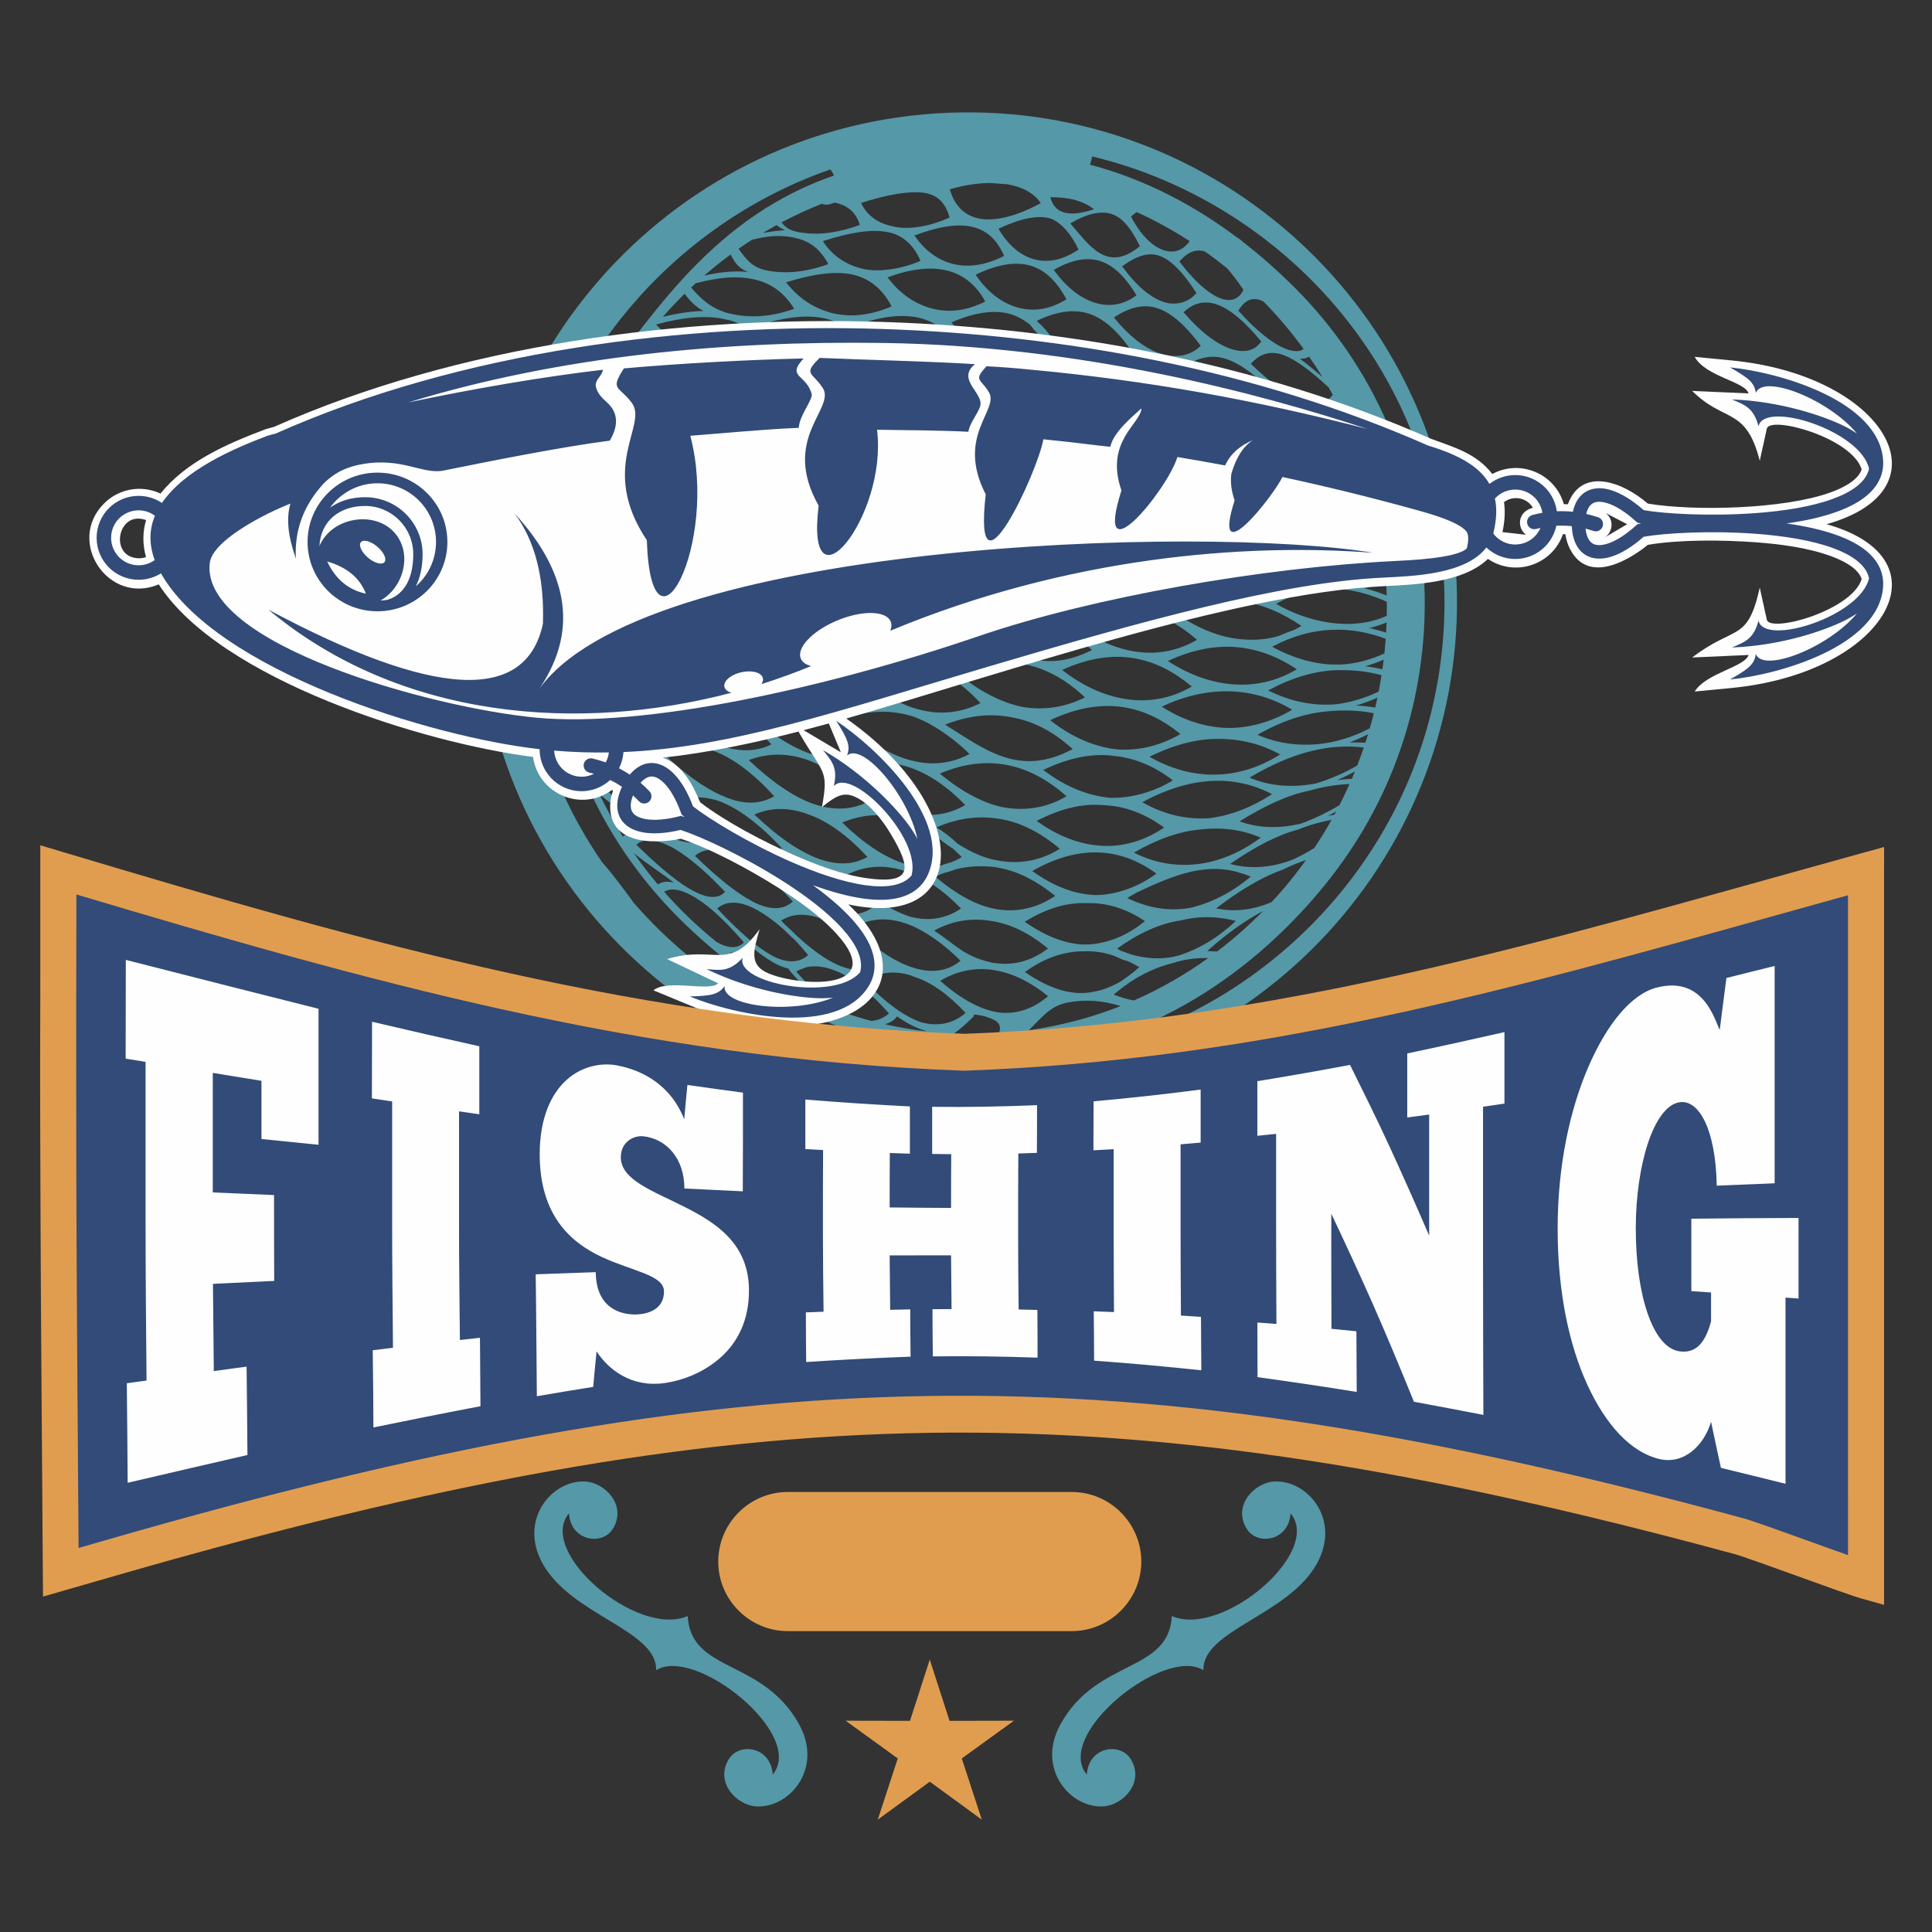
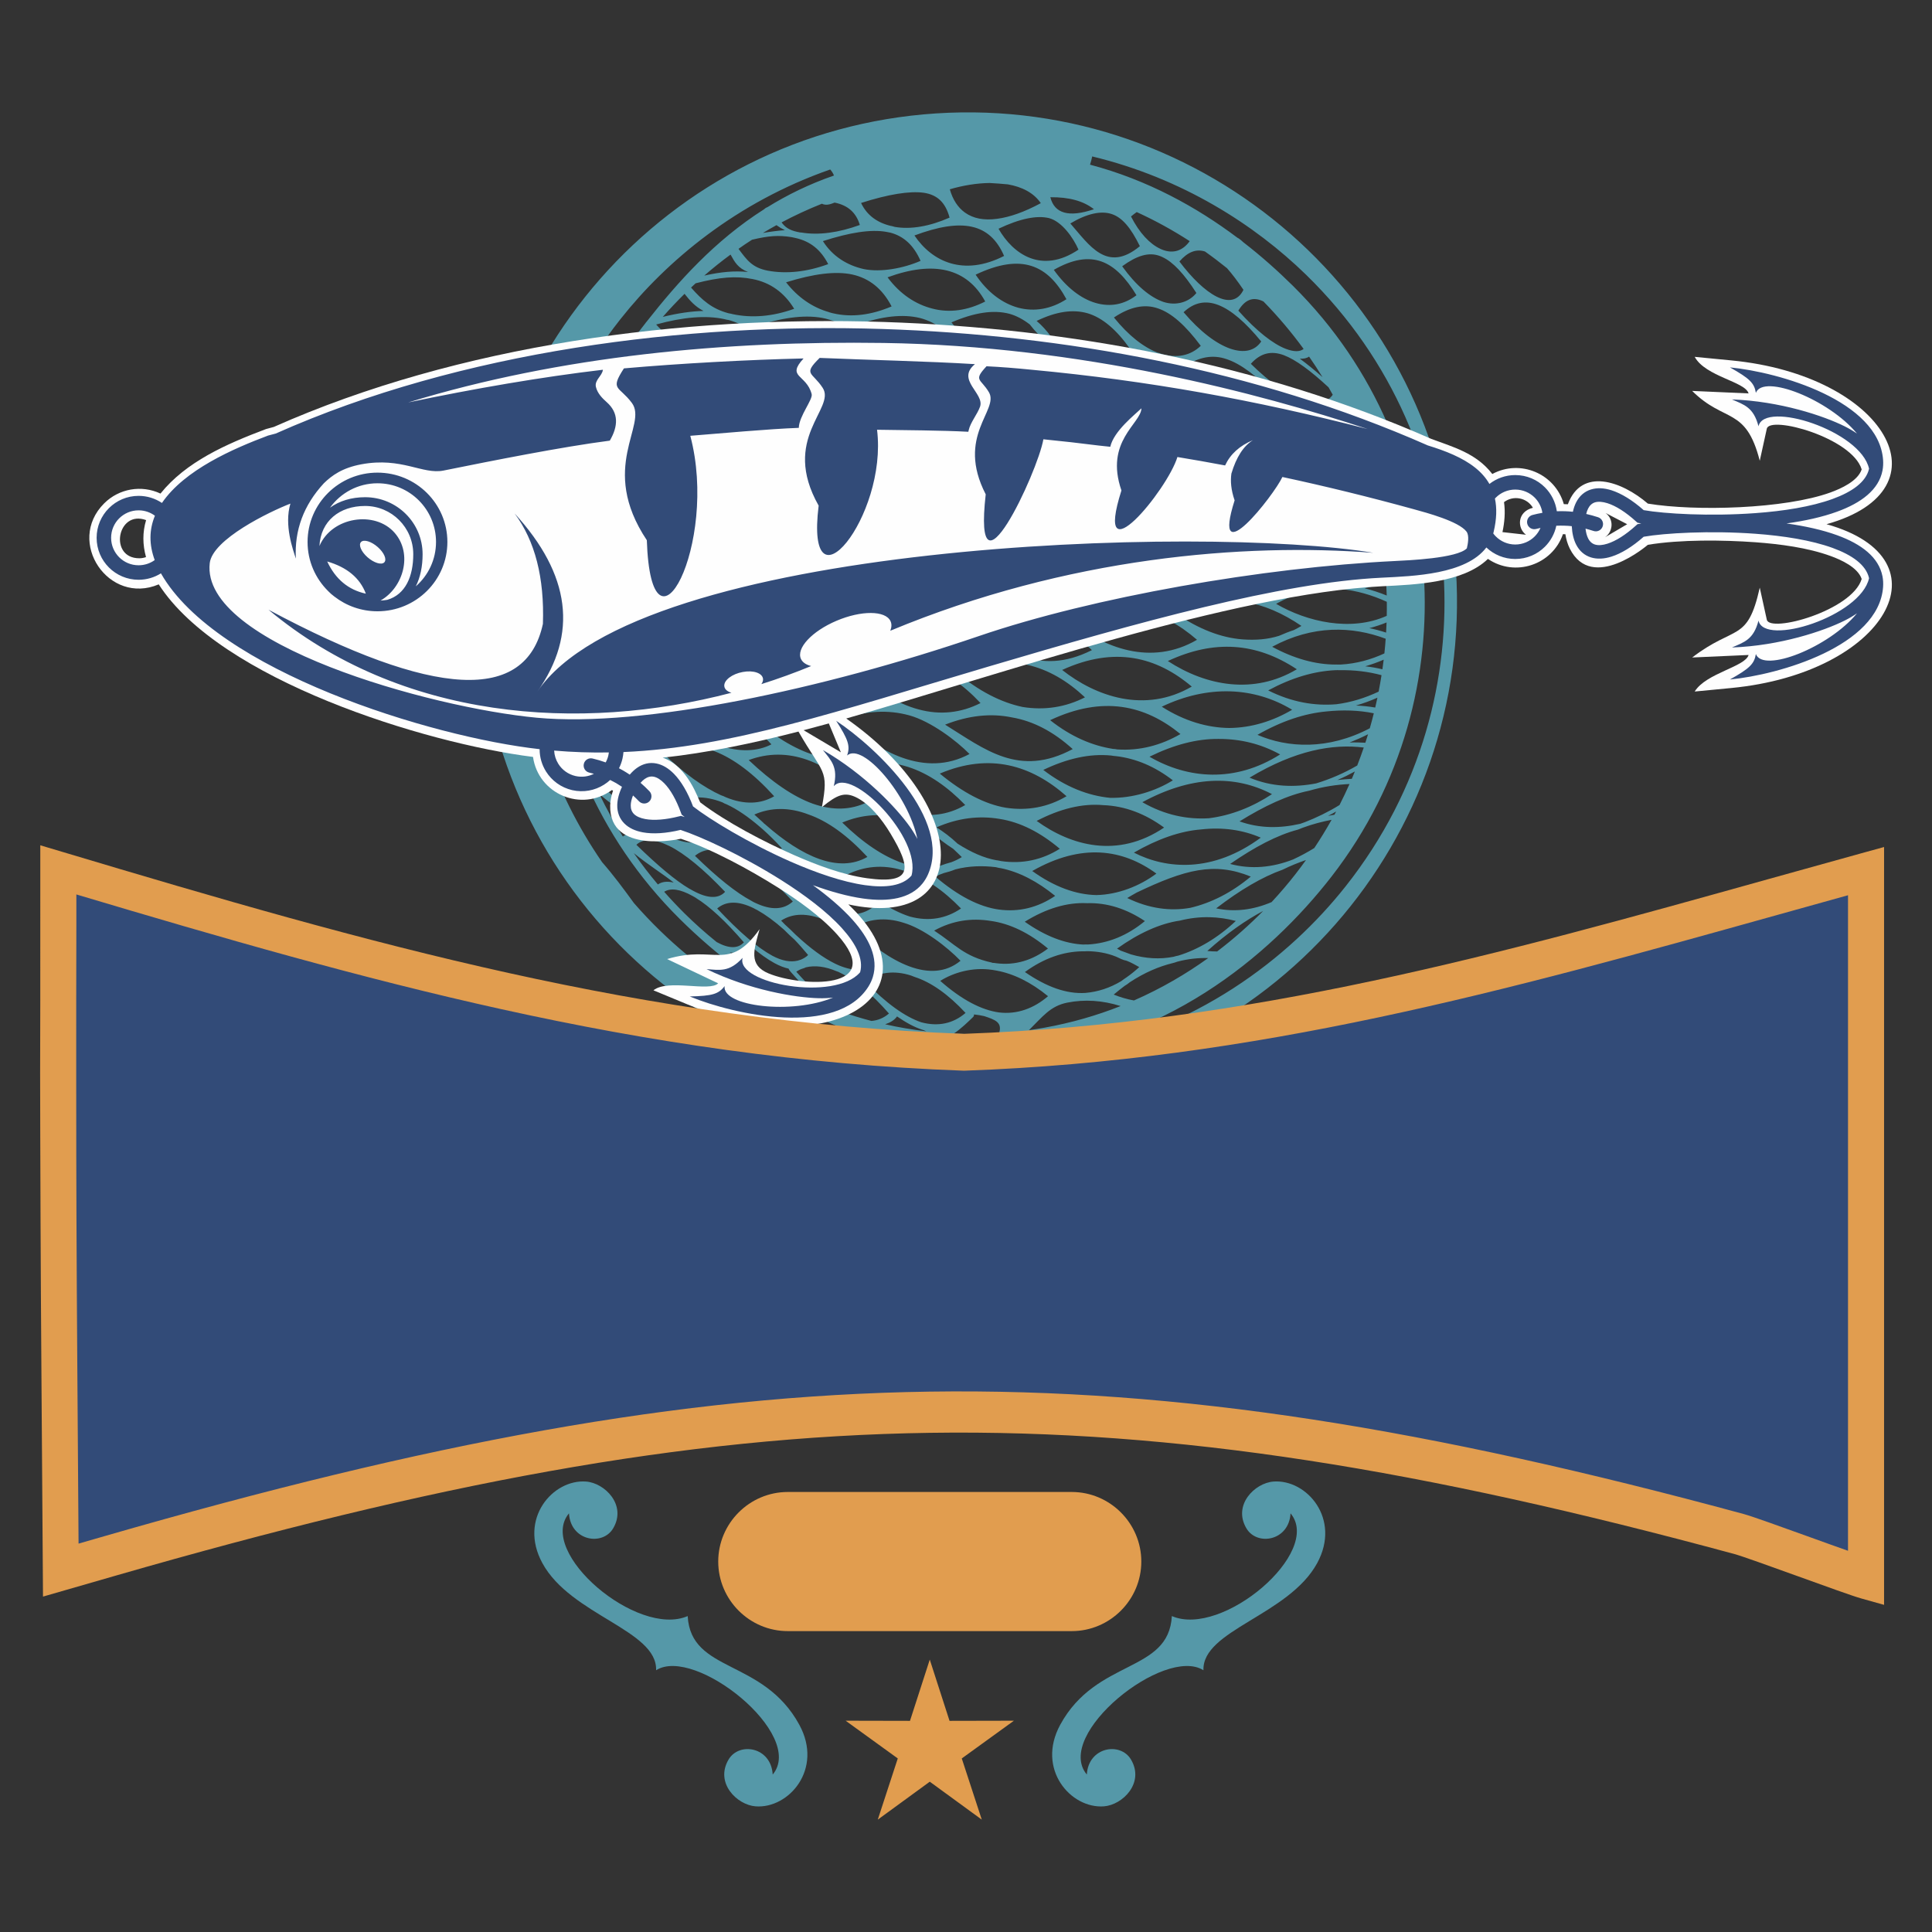
<svg xmlns="http://www.w3.org/2000/svg" xml:space="preserve" width="12in" height="12in" version="1.1" style="shape-rendering:geometricPrecision; text-rendering:geometricPrecision; image-rendering:optimizeQuality; fill-rule:evenodd; clip-rule:evenodd" viewBox="0 0 12000 12000">
  <rect x="0" y="0" width="12000" height="12000" fill="#333333" stroke="none" />
  <defs>
    <style type="text/css">  .fil1 {fill:#FEFEFE} .fil3 {fill:#E19D4F} .fil0 {fill:#5598A8} .fil2 {fill:#324B78}  </style>
  </defs>
  <g id="Layer_x0020_1">
    <g id="_2499454910400">
      <path class="fil0" d="M2979.46 3933.33c-108.71,-1674.31 1160.41,-3120.02 2834.87,-3228.93 1674.56,-108.57 3120.07,1160.41 3228.88,2835.01 108.91,1674.46 -1160.36,3120.02 -2834.92,3228.78 -1674.31,108.91 -3119.97,-1160.26 -3228.83,-2834.87zm2960.01 241.46c139.59,118.4 279.18,188.24 411.74,216.28 137.47,22.3 268.54,1.06 387.75,-59.78 -214.59,-201.53 -474.5,-285.15 -799.49,-156.5l0 0zm971.98 476.62c9.69,-0.19 19.41,1.88 28.57,3.42 138.87,9.35 271.71,-25.67 391.99,-95.52 -219.11,-179.09 -481.39,-240.93 -809.36,-86.17 130.48,103.32 261.55,157.89 386.59,177.74 0.09,0.53 1.64,0.53 2.21,0.53l0 0zm-472.57 447.43c211.5,153.27 502.48,236.5 791.54,41.28 -117.53,-86.17 -243.44,-134.1 -376.62,-139.16 -131.55,-12.23 -270.8,22.74 -414.92,97.88l0 0zm291.13 767.7c9.58,-0.67 17.68,0 27.31,-0.14 125.52,-7.18 244.5,-55.06 353.84,-145.47 -113.19,-75.29 -232.5,-115.02 -359.28,-111.12 -124.22,-6.12 -254.52,33.14 -386.88,115.22 128.03,90.22 249.31,135.93 362.85,141.71 0.53,-0.19 1.06,-0.19 2.17,-0.19l0 0zm485.96 -1477.16c142,90.41 284.96,130.87 418.96,132.22 139.78,-1.01 273.16,-43.69 390.79,-113.19 -234.82,-142.19 -522.33,-156.3 -809.75,-19.03l0 0zm661 -101.1c146.72,73.6 288.77,97.2 424.07,85.83 91.91,-11.75 179.86,-39.59 261.94,-78.37 6.55,-34.15 12.52,-67.96 17.92,-102.11 -84,-22.59 -169.89,-32.46 -257.02,-30.93l0 0c-10.89,-0.33 -21.67,-0.67 -31.69,0 -130.87,6.46 -269.26,46.58 -415.21,125.57l0 0zm-737.35 411.74c237.76,138.15 530.95,163.63 811.39,-14.11 -119.46,-65.94 -246.86,-96.67 -382.41,-96.34 -134.53,-1.35 -277.44,36.03 -428.98,110.45l0 0zm-44.31 282.6c140.26,80.87 280.29,107.7 412.65,99.71 137.61,-16.81 271.43,-69.99 392.61,-149.85 -233.47,-122.2 -505.13,-112.81 -805.27,50.14l0 0zm714.95 -418.39c186.7,81.26 438.86,95.32 697.76,-40.75 9.01,-31.12 17.24,-62.24 25,-93.16 -94.12,-19.17 -192.96,-22.06 -294.98,-11.37 -134.24,12.43 -276.39,58.62 -427.78,145.28l0 0zm-49.13 265.93c139.3,58.28 278.89,61.37 413.28,35.69 87.71,-26.49 173.36,-63.53 255.53,-111.12 14.45,-37.04 27.94,-74.28 40.61,-111.65 -192,-23.94 -424.46,15.8 -709.42,187.08l0 0zm-718.33 465.59c202.21,103.51 489.92,126.78 788.03,-92.91 -112.38,-48.8 -237.37,-66.14 -369.79,-51.16 -130.58,10.02 -271.47,59.49 -418.24,144.07l0 0zm-41.23 282.07c134,65.27 266.37,83.14 391.89,60.83 131.5,-30.92 257.94,-95.8 375.42,-194.02 -226.29,-92.77 -408.03,-44.36 -709.46,99.56 -19.17,10.89 -39.21,22.11 -57.85,33.62l0 0zm1073.95 -460.82c8.91,-2.7 19.41,-6.46 28.76,-10.21 72.69,-28.04 145.13,-63.2 215.6,-106.5 22.06,-43.35 42.77,-86.85 62.19,-130.54 -78.32,3.42 -162.18,15.65 -251.87,41.81 -132.75,26.69 -276.82,94.31 -431.3,190.17 126.15,44.85 251.96,43.5 375.08,15.46 0.39,0 0.96,-0.19 1.54,-0.19l0 0zm-434.95 249.12c131.3,35.02 262.85,22.25 390.93,-27.89 44.12,-20.37 88.15,-43.98 131.74,-70.85 38.44,-57.61 74.22,-116.23 107.46,-175.33 -56.07,10.69 -115.5,25.82 -178.03,48.74l0 0c-10.5,3.76 -19.8,8.14 -30.35,12.04 -129.62,33.86 -269.4,108.09 -421.76,213.29l0 0zm-348.54 575.7c9.11,-2.7 18.54,-4.91 26.98,-6.45 123.98,-38.39 244.69,-109.78 356.83,-215.12 -106.35,-28.04 -222.44,-33.67 -347.34,-2.22 -123.17,18.02 -255.43,77.5 -390.5,174.17 8.14,3.71 15.51,8.48 22.73,12.38 21,8.19 43.35,15.12 63.63,23.31 91.71,26.49 180.54,31.74 266.27,14.59 0.48,0.87 1.01,-0.14 1.4,-0.67l0 0zm-374.7 235.69c42.48,17 84.44,29.24 125.81,36.51 169.55,-74.23 323.35,-164.3 461.45,-263.53 -61.56,-1.35 -125.87,4.91 -193.15,22.93l0 0c-9.01,3.23 -17.87,6.46 -27.84,8.67 -85.55,20.91 -174.17,58.48 -265.69,118.44 -10.17,8.67 -21.48,16.33 -33.33,23.46 -21.92,16.14 -44.8,35.17 -67.24,53.52l0 0zm15.89 -235.15c-58.43,-23.8 -119.12,-33.67 -181.35,-34.35l0 0c-9.59,0.68 -19.07,1.35 -28.28,0.68 -118.3,1.54 -238.96,42.15 -357.65,128.8 134.73,92.96 259.19,137.33 376.09,129.67 77.26,-6.65 151.73,-30.93 221.86,-73.07 11.32,-8.14 22.54,-17 33.81,-23.99 26.63,-18.69 53.18,-40.07 78.46,-63.34 -26.69,-14.79 -51.25,-29.09 -78.61,-39.45 -21.82,-3.9 -42.82,-14.59 -64.35,-24.95l0 0zm249.32 -516.26c-208.18,-152.26 -463.61,-191.32 -771.07,-16.14 137.13,98.74 272.15,147.15 398.73,149.52 134.82,-3.04 268.54,-56.07 372.34,-133.38l0 0zm-288.91 -470.7c140.65,3.76 284.53,-42.29 391.12,-108.57 -110.59,-85.5 -228.41,-135.59 -352.2,-150.24l0 0c-11.27,-0.82 -21.05,-1.83 -31.36,-3.9 -132.7,-13.06 -272.58,18.35 -421.13,89.4 140.36,107.9 281.49,160.26 413.57,173.31l0 0zm-296.43 -794.24c209,165.36 514.87,272.05 805.03,103.32 -217.67,-184 -478.79,-252.69 -805.03,-103.32l0 0zm1300.91 1442c54.48,-58.62 104.77,-117.77 150.53,-176.73 21.72,-28.04 42.77,-56.21 63.1,-84.63 -46,15.8 -94.46,35.02 -145.28,60.02 -125.72,44.65 -264.54,126.25 -412.51,240.07 115.75,25 231.98,9.01 344.16,-38.72l0 0zm-399.26 303.5c20.47,2.02 40.75,3.04 61.07,3.04 105.01,-79.86 200.33,-164.83 285.83,-251.63 -108.28,57.42 -224.56,138.63 -346.9,248.59l0 0zm-245.18 -1800.9c240.02,156.5 535.68,209.39 801.22,51.15 -252.5,-167.38 -515.64,-184.72 -801.22,-51.15l0 0zm-3773.8 -412.07c138.19,123.41 270.41,204.28 390.4,245.22 127.65,41.47 244.74,39.59 347.1,-2.89 -109.1,-121.14 -222.1,-200.86 -336.89,-243.68 -0.58,0.19 -0.58,0.19 -0.58,0.19 -9.73,-3.56 -19.56,-6.31 -28.46,-10.35 -122.54,-38.78 -246.91,-32.66 -371.57,11.51l0 0zm374.55 553.98c7.61,2.22 16.62,6.46 24.81,10.55 122.3,41.96 227.16,39.93 315.4,-4.09 -124.37,-131.69 -248.3,-217.33 -368.96,-258.28 -118.88,-41.14 -234.82,-36.7 -344.88,9.15 136.65,116.76 260.78,196.96 370.89,241.8 1.15,0.34 1.83,0.34 2.74,0.87l0 0zm-314.44 49.13c148.12,127.94 279.52,213.72 390.64,257.41 117,44.36 216.03,43.16 296.33,-0.14 -118.5,-124.76 -233.85,-209.53 -343.24,-253.22l0 0c-8.86,-3.71 -18.21,-7.27 -27.02,-10.89 -114.16,-41.95 -220.13,-38.73 -316.7,6.84l0 0zm875.84 7.61c9.44,2.56 17.68,6.8 27.02,10.89 126.73,44.84 243.39,41.47 344.11,-7.47 -119.7,-135.78 -242.43,-226.87 -367.91,-269.5 -126,-41.66 -254.57,-40.6 -381.01,7.28 133.62,126.44 259.05,212.61 375.76,257.31 0.43,0 1.06,0.48 2.02,1.49l0 0zm-415.06 570.98c7.9,4.38 16.04,6.93 23.84,11.17 108.96,45.37 194.17,45.23 258.9,0.72 -129.96,-136.31 -252.2,-226.34 -364.82,-269.35 -108.96,-44.17 -205.39,-43.16 -283.9,1.54 142.53,122.69 264.3,207.99 364.97,255.92 0.43,-0.53 1.01,0 1.01,0l0 0zm-219.93 44.99c157.36,137.66 282.89,230.1 379.66,276.34 101.25,47.88 175.19,48.94 222.58,2.36 -130.2,-130.82 -243.83,-220.9 -342.86,-268.97l0 0c-8.14,-2.74 -17,-6.31 -24.76,-10.74 -100.38,-43.64 -181.78,-43.64 -234.62,1.01l0 0zm700.6 20.09c9.3,3.03 17,6.45 25.96,11.03 115.55,48.26 217.62,43.16 301.29,-5.78 -126.97,-140.02 -249.85,-232.6 -368.68,-278.99 -116.9,-43.2 -228.27,-41.33 -328.55,5.4 137.13,132.22 260.64,219.4 368.39,268 -0.09,-0.53 0.43,-0.53 1.59,0.34l0 0zm-198.59 579.8c7.22,4.38 14.26,7.61 21.15,11.85 91.08,49.66 158.18,51.69 199.8,7.18 -134.72,-141.76 -250.62,-236.89 -345.46,-284.28 -93.49,-45.23 -162.18,-48.8 -205.68,-7.85 134.97,131.21 243.25,222.1 328.99,272.73 0.58,-0.15 0.58,0.39 1.2,0.39l0 0zm-157.51 18.69c40.17,45.71 82.37,90.36 126.49,134.24 60.83,60.11 127.4,119.94 199.65,178.22 75.67,41.61 132.32,41.61 169.02,1.69 -113.48,-131.35 -213.28,-223.93 -298.54,-276.1 0,-0.53 0,-0.53 0,-0.53 -7.42,-3.9 -13.48,-7.66 -20.71,-11.7 -76.2,-42.34 -135.3,-51.16 -175.91,-25.82l0 0zm542.27 56.41c6.65,4.43 13.3,7.66 21.05,11.37 101.3,48.94 179.67,44.02 235.78,-7.46 -134.24,-145.28 -256.2,-241.28 -361.69,-288.86 -102.16,-46.92 -187.18,-44.03 -246.14,5.25 139.59,136.12 255.48,228.7 349.89,279.18 0,0 0.57,0.53 1.11,0.53l0 0zm-1.78 -1502.16c139.44,133.57 276.39,219.89 404.18,265.11 132.37,41.09 257.5,36.85 369.06,-10.21 -223.5,-248.59 -501,-338.67 -773.24,-254.9l0 0zm631.91 60.16c137.95,133.57 276.82,218.2 407.5,252.69 135.45,37.19 266.18,21.24 384.91,-39.26 -212.42,-227.35 -469.88,-330.33 -792.41,-213.43l0 0zm-667.03 264.25c243.54,227.88 520.12,368.72 755.75,259.14 -121.67,-132.37 -247.92,-219.55 -374.94,-261.7 -126.1,-43.69 -252.98,-42.34 -380.81,2.56l0 0zm19.65 303.31c143.93,136.27 277.88,227.69 398.01,270.85 125.04,44.17 237.27,39.11 335.54,-8 -245.46,-265.41 -495.45,-351.39 -733.55,-262.85l0 0zm587.31 -255.72c216.03,206.78 509.33,366.17 784.22,218.01 -79.81,-81.6 -240.45,-203.75 -375.66,-240.46 -130.97,-35.5 -266.56,-28.22 -408.56,22.45l0 0zm-7.71 318.1c144.12,139.5 281.4,222.73 406.97,258.61 130.54,38.05 252.02,20.23 358.37,-41.81 -220.56,-227.69 -475.94,-332.55 -765.34,-216.8l0 0zm-478.02 336.26c230.72,203.75 458.65,304.85 635.72,202.88 -124.46,-133.91 -245.85,-221.91 -366.51,-263.86 -117.58,-44.89 -230.68,-45.37 -335.92,0.67 17.72,15.8 35.89,32.61 53.56,48.41 3.95,4.91 8,8.48 13.15,11.9l0 0zm8.81 253.02c147.54,142.58 276.91,235.83 382.98,277.16 112.19,44.17 203.46,39.26 278.27,-14.45 -262.52,-280.05 -413.09,-311.17 -626.95,-279.18 -11.94,5.11 -22.83,10.5 -34.3,16.47l0 0zm843.7 -12.23c8.67,2.36 17.92,4.91 26.88,8.67 73.07,20.71 142.87,21.92 207.46,8.81 23.41,-9.01 47.01,-16.28 70.18,-22.59 22.54,-8.33 43.88,-18.69 65.02,-31.79 -18.88,-17.82 -36.13,-35.65 -53.66,-51.49 -46.53,-29.86 -92.19,-64.54 -138.19,-104.48 -59.06,-37.04 -118.35,-65.27 -177.89,-82.75 -124.51,-35.69 -249.89,-27.21 -372.91,24.28 132.61,129.67 256.88,210.54 372,250.67 0.48,0 0.48,0 1.11,0.67l0 0zm-344.64 72.54c144.65,139.01 275.95,222.63 390.44,259.67 119.94,32.94 226.87,12.72 318.87,-49.81 -112.71,-116.23 -225.28,-191.51 -338.67,-229.04l0 0c-9.83,-3.23 -18.64,-7.32 -27.98,-9.35 -118.5,-35.35 -234.15,-25.19 -342.67,28.52l0 0zm-71.72 552.97c7.66,3.71 14.83,6.45 22.06,10.16 103.51,43.02 188.38,37.04 255.48,-17.15 -123.84,-133.38 -240.07,-223.26 -346.66,-265.6 -102.5,-42.63 -193.11,-43.16 -267.24,4.77 8.09,8.81 15.56,15.8 23.65,24.28 22.16,19.89 43.83,40.13 66.28,63.05 92.39,86.17 173.45,144.94 245.27,179.96 0,0 0.67,0.53 1.15,0.53l0 0zm-242.24 49.76c103.37,116.08 195.52,197.63 276.2,247.1 61.65,21.72 125.19,41.28 190.45,58.43 40.46,-3.04 76.97,-18.5 109.05,-46.05 -106.35,-121.14 -207.99,-207.31 -301.91,-252.5l0 0c-7.9,-4.24 -14.98,-8 -23.22,-10.02 -70.57,-29.91 -134.15,-37.91 -191.18,-24.32 -6.26,3.76 -13.63,5.78 -19.89,7.66 -13.68,4.09 -27.7,11.37 -39.5,19.7l0 0zm-76.44 -261.5c-59.68,-53.37 -114.78,-92.77 -165.46,-121.33l0 0c-8.19,-3.56 -16.04,-8.33 -23.36,-12.23 -94.55,-46.19 -170.56,-45.04 -225.95,2.07 138.24,147.83 252.2,244.69 342.18,293.44 60.5,32.61 114.21,41.28 157.94,30.59 7.94,-2.22 14.21,-4.77 20.95,-6.65 15.65,-6.94 31.21,-15.27 43.69,-28.37 -28.42,-34.15 -56.21,-66.08 -84.87,-95.66 -21.58,-18.69 -43.3,-40.07 -65.12,-61.85l0 0zm-149.22 -638.22c-71.53,-61.7 -141.52,-109.96 -207.31,-140.21l0 0c-8.81,-3.04 -17.72,-7.13 -25.43,-12.04 -111.12,-43.69 -209,-40.13 -289,5.93 153.07,146.48 285.63,239.59 390.5,286.84 113.05,49.28 206.11,37.91 267.52,-7.46 -39.83,-44.03 -78.8,-82.22 -116.91,-116.23 -6.21,-5.44 -12.52,-11.37 -19.36,-16.81l0 0zm-255.96 -508.75c125.91,48.41 244.26,39.59 327.16,-3.95 -118.2,-129.47 -234.96,-218.15 -348.93,-265.41 -1.59,0.19 -1.59,0.19 -1.59,0.19 -8.19,-3.76 -18.74,-7.32 -27.56,-11.56 -121.04,-40.99 -237.71,-39.11 -348.83,9.01 147.3,138.63 281.78,228.36 399.74,271.71l0 0zm9.44 -621.46c126.11,43.69 268.63,34.87 366.27,-6.26 -106.21,-124.56 -218.44,-210.01 -336.59,-255.72l0 0c-9.92,-3.22 -20.33,-5.78 -29.67,-10.4 -126.87,-38.73 -258.47,-35.98 -398.54,10.74 136.8,133.38 272.58,220.03 398.54,261.65l0 0zm1396.48 495.17c246.76,152.79 459.28,330.33 792.7,151.78 -119.02,-107.75 -244.41,-174.18 -378.74,-196.96 -129.76,-26.83 -268.2,-12.04 -413.96,45.18l0 0zm754.45 444.54c-217.86,-192.33 -476.86,-272.06 -787.25,-140.51 142.72,118.25 280.87,190.31 410.39,212.04 134.72,20.57 262.22,-3.71 376.86,-71.53l0 0zm-676.9 294.64c83.24,53.37 163.82,89.4 242.48,103.32 0.48,0 1.06,-0.15 1.5,-0.15 10.31,2.02 17.39,2.56 27.17,5.25 130.97,18.88 253.02,-6.98 363.76,-76.63 -120.23,-101.3 -244.5,-165.36 -374.31,-185.54 -126.82,-21.44 -258.13,-5.97 -391.51,52.5 44.17,27.84 88.48,60.98 130.92,101.25l0 0zm-85.69 182.84c-18.4,6.46 -35.07,12.91 -52.26,21.92 139.69,119.31 271.57,187.42 393.77,204.43 126.06,17.15 243.63,-12.57 350.37,-84.78 -110.45,-89.74 -222.34,-148.69 -339.15,-172.49 -1.06,0.19 -1.06,0.19 -1.06,0.19 -9.25,-1.54 -18.98,-3.42 -28.42,-6.12 -83.04,-9.87 -166.56,-8.19 -250.81,13.73 -23.03,9.34 -48.22,17.34 -72.44,23.12l0 0zm-59.83 357.21c131.45,85.26 183.47,160.4 359.09,198.79 0.53,0.87 1.01,-0.19 1.59,1.35 8.09,0.53 16.76,0.53 25.39,2.56 117.82,15.12 225.95,-19.37 320.85,-91.23 -116.61,-97.39 -236.17,-155.34 -356.63,-171.81 -119.75,-19.17 -237.04,-2.02 -350.28,60.35l0 0zm359.77 243.63c-124.32,-18.02 -242,18.35 -321.86,68.69 133.62,117.72 255.63,180.96 365.35,196.09 111.36,13.24 215.45,-24.66 304.18,-100.96 -106.26,-86.85 -213.72,-139.69 -320.51,-159.19l0 0c-9.25,-1.54 -18.4,-3.08 -27.17,-4.63l0 0zm-861.43 -260.83c218.63,213.09 482.35,355.48 665.48,204.61 -84.44,-87.18 -230.63,-200.52 -354.66,-236.36 -113.15,-36.22 -219.65,-24.47 -310.83,31.74l0 0zm71.57 332.41c132.61,137.47 250.04,220.37 349.8,254.18 106.26,28.56 199.27,7.66 275.38,-58.09 -107.7,-115.41 -212.28,-189.64 -315.17,-223.11l0 0c-7.08,-2.22 -15.94,-6.45 -23.7,-9.2 -104.48,-33.48 -201.29,-21.72 -286.31,36.22l0 0zm-670.83 -2297.22c228.27,220.9 510.48,357.65 778.2,247.54 -226.39,-258.61 -485.87,-335.39 -778.2,-247.54l0 0zm1844.2 -2122.03c78.46,110.11 169.26,179.09 259.33,205.44 92.34,26.83 178.03,10.16 254.09,-47.78 -129.67,-213.38 -277.74,-292.24 -513.42,-157.65l0 0zm660.86 -131.02c4.91,1.88 9.3,4.72 14.79,6.45 66.33,25.29 125.14,6.26 168.39,-53.7 -101.68,-65.94 -211.6,-126.93 -329.08,-180.63 -11.61,8.14 -23.41,17.15 -35.5,27.36 52.89,104 117.29,170.27 180.29,199.99 0.53,0 0.53,0 1.11,0.53l0 0zm-14.4 645.54c7.08,1.69 14.88,4.39 21.43,7.13 97.2,28.71 180.78,11.56 244.89,-49.81 -95.81,-128.27 -182.7,-204.91 -266.51,-232.6 -83.43,-29.09 -174.22,-9.34 -272.87,56.74 91.04,112.33 182.99,184.19 272.1,218.54 0.43,-0.53 0.43,-0.53 0.96,0l0 0zm-26.98 632.11c8.72,2.56 16.96,3.76 25.58,6.31 114.98,28.52 219.98,10.69 307.17,-49.13 -109.1,-119.46 -214.3,-196.43 -318.92,-224.99 -106.45,-28.04 -216.9,-12.38 -339.68,51.68 107.94,111.61 218.83,184.53 323.74,215.79 0.63,0 1.16,0 2.12,0.34l0 0zm-60.93 620.06c9.73,1.01 18.4,3.04 28.18,4.43 128.56,24.95 246.57,2.02 345.36,-60.02 -118.16,-112.47 -237.52,-184.2 -357.12,-210.88 -119.94,-23.94 -246.91,-6.79 -383.65,57.8 125.04,111.12 248.06,179.96 365.59,207.65 0.53,0 1.06,0 1.64,1.01l0 0zm247.49 -1503.51c103.75,122.01 202.79,195.08 287.76,225.52 89.44,31.26 155.82,13.59 194.45,-43.88 -196.72,-239.39 -352.59,-303.99 -482.21,-181.64l0 0zm340.06 -9.83c114.93,129.14 216.52,206.78 293.49,236.7 51.01,19.7 88.63,19.85 112.04,1.16 -74.18,-101.78 -156.89,-200.14 -248.69,-294.11 -1.35,-0.67 -2.74,-1.69 -4.14,-2.41 -62.43,-29.38 -111.07,-9.83 -152.69,58.67l0 0zm-334.86 347.48c197.25,198.45 424.41,306.54 564.57,177.74 -115.02,-119.65 -214.2,-194.74 -302.3,-223.98 -87.71,-30.25 -172.44,-13.58 -262.28,46.24l0 0zm9.54 302.3c123.79,115.89 242.48,185.74 349.22,212.04 111.03,27.21 205.43,11.42 275.23,-43.3 -230.24,-227.88 -427.54,-286.31 -624.44,-168.73l0 0zm712.5 -100.77c6.07,2.22 13.73,5.44 20.23,7.13 86.07,25.48 146.81,13.78 178.99,-33.81 -8.48,-15.31 -17.15,-30.78 -26.01,-46.05 -112.81,-104.67 -205.29,-172.15 -277.78,-199.65 -79,-29.43 -145.47,-12.91 -204.91,53.51 115.17,113.87 221.14,186.41 308.32,218.87 0.53,-0.53 1.15,0 1.15,0l0 0zm-240.21 94.99c133.47,117.43 254.13,186.41 355.57,211.02 97.54,22.44 174.32,9.34 223.02,-38.73 -4.67,-11.56 -9.58,-23.26 -14.35,-34.82 -111.65,-91.76 -207.7,-153.13 -289.59,-182.37l0 0c-7.18,-1.49 -14.89,-4.24 -22.06,-7.46 -91.86,-28.04 -173.7,-8.81 -252.59,52.36l0 0zm-418.91 383.17c212.32,157.85 445.45,217.33 618.57,101.3 -121.09,-106.55 -234.87,-175.04 -343.54,-198.65 -108.95,-27.89 -219.5,-11.08 -334.38,48.94 15.31,13.72 31.26,26.83 47.44,39.06 4,3.04 7.94,6.45 11.9,9.34l0 0zm-66.52 245.37c139.83,108.09 272.05,171.96 393.87,190.5 126.54,18.83 237.23,-3.22 326.19,-61.03 -255.53,-213.24 -411.93,-220.56 -669.63,-152.93 -16.19,6.98 -33.38,14.45 -50.43,23.46l0 0zm884.22 -131.02c8.57,0.34 16.67,2.02 24.8,3.57 102.84,18.54 189.11,3.22 251.82,-42.29 -3.76,-13.44 -7.61,-27.02 -11.51,-40.27 -119.07,-86.85 -225.96,-144.8 -322.39,-166.9 -102.98,-25.48 -199.66,-6.6 -297,56.45 127.84,102.26 247,163.43 352.59,188.96 0.53,0 1.11,-0.19 1.69,0.48l0 0zm-321.81 104c142.29,103.51 277.26,160.4 396.66,174.37 103.18,12.91 191.85,-3.76 262.61,-44.7 -3.47,-19.89 -6.93,-39.45 -10.79,-59.29 -105.25,-65.94 -203.41,-111.85 -295.56,-131.35 -0.43,0 -0.43,0 -0.43,0 -8.67,-1.01 -16.81,-2.75 -25.43,-3.57 -111.27,-20.57 -218.06,0.82 -327.06,64.55l0 0zm-213.19 519.15c9.63,0.48 18.26,2.7 27.41,3.03 131.31,15.32 249.03,-10.89 347.43,-71.38 -129.86,-93.78 -255.91,-152.93 -379.22,-171.29 -123.41,-19.02 -247.92,1.74 -377.68,66.47 7.8,5.25 15.07,10.69 24.13,18.02 22.4,12.91 45.37,27.7 68.35,43.64 99.13,59.3 195.95,96.87 287.32,110.11 0.57,1.01 1.2,1.01 2.26,1.4l0 0zm-400.28 115.02c144.6,99.22 283.66,152.26 415.59,162.08 80.2,5.97 156.4,0.53 227.4,-22.25 31.17,-13.58 60.98,-25.67 91.42,-35.5 16.57,-8 32.03,-17 47.06,-25.82 -117.24,-79.86 -235.69,-131.02 -354.8,-149.7 -0.67,0 -0.67,0 -0.67,0 -10.65,-0.87 -19.36,-2.41 -29.57,-3.42 -146.81,-16.33 -285.2,21.24 -396.42,74.61l0 0zm15.03 -238.24c-63.05,-37.71 -125.96,-65.41 -190.12,-80.39l0 0c-10.41,-3.04 -19.03,-4.57 -28.85,-6.12 -125.29,-22.59 -256.16,-1.69 -396.71,62.38 218.93,185.06 511.98,291.61 772.47,137.28 -28.9,-24.61 -58.24,-47.4 -87.96,-68.45 -22.25,-12.76 -45.28,-28.22 -68.83,-44.7l0 0zm64.3 -592.7c-64.98,-50.81 -129.38,-86.99 -195.41,-105.34l0 0c-8.77,-2.21 -17,-4.77 -26.3,-7.85 -112.09,-26.15 -230.96,-9.49 -359.67,54.04 124.51,121.19 251.43,192.87 370.46,218.54 127.21,28.22 246.62,1.35 332.55,-53.85 -35.55,-35.36 -70.23,-65.94 -104.19,-92.29 -5.63,-4.91 -11.17,-8.81 -17.44,-13.25l0 0zm-174.94 -466.46c109.1,30.11 213.09,7.32 281.01,-46.19 -96.53,-115.55 -187.18,-191.85 -276.58,-223.11l0 0c-7.18,-3.76 -14.79,-5.44 -23.02,-8 -94.07,-29.38 -194.12,-10.69 -303.51,53.51 107.42,120.81 217.33,195.08 322.1,223.79l0 0zm18.59 -636.87c81.69,27.02 161.31,0.68 206.01,-55.06 -76.39,-119.12 -144.94,-192.53 -210.15,-222.58l0 0c-5.44,-3.08 -10.94,-4.77 -15.99,-6.98 -69.17,-26.35 -143.64,-2.89 -234.87,63.53 86.17,120.32 173.79,192.53 255,221.09l0 0zm1076.89 1744.78c8.57,0.53 18.79,2.07 27.94,2.55 106.21,6.98 198.93,-15.12 276.63,-58.28 -1.5,-19.7 -3.23,-39.59 -5.06,-59.1 -116.9,-64.93 -227.11,-104.86 -332.26,-116.09 -118.88,-15.61 -235.64,10.02 -354.9,78.66 136.94,88.2 267.81,139.54 386.59,152.79 -0.15,-1.54 0.43,-0.87 1.06,-0.53l0 0zm-375.66 130.87c191.23,111.8 464.24,174.66 687.11,74.57 0.63,-29.05 0.82,-58.28 0.43,-87.33 -95.66,-43.5 -189.63,-69.31 -280.96,-78.66 -1.06,0 -1.06,0 -1.06,0 -8.62,-1.01 -19.41,-0.87 -29.09,-1.88 -123.74,-7.8 -248.26,22.11 -376.43,93.3l0 0zm-600.7 -2126.46c153.7,204.76 328.31,317.95 397.82,176.05 -36.51,-53.85 -70.42,-98.55 -102.16,-134.44 -43.59,-35.16 -89.3,-69.99 -136.94,-103.66 -56.7,-17.63 -107.8,3.95 -158.72,62.04l0 0zm-2654.62 -135.06c-28.66,18.35 -56.55,37.04 -83.91,56.55 52.12,69.17 84.2,116.76 181.93,135.59 113.91,21.24 242.76,8.19 375.18,-40.75 -45.47,-88.19 -109.39,-141.23 -202.4,-162.13l0 0c-9.2,-2.02 -16.81,-3.22 -24.32,-5.25 -80.44,-13.25 -143.06,-8.81 -246.48,15.99l0 0zm866.15 -85.5c7.71,2.75 14.16,3.42 20.13,5.64 99.28,17.48 217.38,-3.08 340.83,-57.61 -25.33,-92.29 -74.08,-141.42 -160.69,-154.33 -86.94,-11.9 -218.97,8.87 -389.1,63.39 36.08,76.63 101.15,123.21 187.23,143.11 1.06,-0.19 1.06,-0.19 1.59,-0.19l0 0zm-1012.97 542.08c9.15,1.01 17.92,3.56 26.69,5.59 119.55,25.67 249.51,14.59 382.02,-33.28 -61.85,-101.3 -148.31,-163.48 -259.53,-184.92 -101.2,-20.18 -203.56,-12.04 -352.69,26.69 -9.49,8.67 -18.93,17.53 -28.28,26.35 68.35,78.32 130.63,132.22 230.72,159.05 0.53,-0.48 0.53,0.53 1.06,0.53l0 0zm-447.62 69.65l-0.68 0.67c91.19,100.43 202.35,165.02 321.86,192.72 123.6,30.06 255.92,21.58 387.32,-26.88 -67.58,-99.37 -153.22,-164.83 -258.61,-194.02l0 0c-9.68,-1.06 -18.98,-3.42 -27.17,-5.63 -114.5,-24.81 -255.44,-13.06 -422.72,33.14l0 0zm1074.77 -75.43c8.24,1.49 15.85,5.25 23.94,6.26 114.26,26.69 237.04,10.74 362.7,-42.96 -57.56,-110.79 -138.92,-174.85 -244.35,-198.16 -103.8,-22.4 -240.45,-4.58 -411.06,48.46 73.7,94.65 165.02,156.64 267.09,185.4 0,0.67 0,0.67 1.69,1.01l0 0zm-1244.7 354.13c158.37,162.95 414.87,299.89 731.67,186.22 -83.96,-112.81 -183.86,-183.66 -303.75,-213.09 -119.74,-29.05 -262.27,-19.37 -427.92,26.87l0 0zm-123.6 260.64c112.91,111.99 236.02,183.86 360.34,217.53 128.75,36.37 259.09,29.38 386.35,-15.99 -163.63,-209.68 -394.59,-301.1 -746.7,-201.54l0 0zm772.28 -255.05c154.95,173.64 406.58,319.98 715.96,190.65 -79.52,-119.6 -177.26,-194.41 -294.83,-223.26 -116.04,-31.26 -258.37,-19.36 -421.13,32.61l0 0zm-909.36 544.3c182.36,176.2 453.02,325.9 754.45,215.26 -97.2,-119.12 -208.23,-196.23 -333.22,-231.59 -123.84,-34.34 -264.39,-28.37 -421.23,16.33l0 0zm-75.48 273.4c125.24,119.6 254.43,195.41 380.05,233.28 130.15,39.79 256.93,35.69 374.07,-8.48 -186.46,-220.9 -427.73,-322.87 -754.12,-224.8l0 0zm723.87 -248.79c177.21,187.08 448.49,345.99 756.62,223.64 -175.24,-232.31 -411.59,-331.87 -756.62,-223.64l0 0zm1218.55 -1145.96c78.08,105 174.32,167.72 278.31,194.21 107.51,28.56 219.98,11.22 328.31,-44.03 -112.52,-206.78 -318.2,-255.91 -606.63,-150.19l0 0zm689.19 -301.82c90.75,158.91 268.78,282.94 496.66,129.86 -31.41,-72.06 -101.83,-174.03 -182.56,-195.75 -76.25,-18.35 -180.97,2.7 -314.1,65.89l0 0zm-142.19 285.35c74.18,110.59 166.47,178.22 264.68,205.24 101.44,26.69 204.14,8.33 299.37,-52.84 -114.93,-211.41 -277.06,-288.72 -564.05,-152.4l0 0zm-731.57 310.59c152.5,186.26 385.78,295.51 654.74,171.62 -75.09,-115.36 -162.66,-185.35 -268.92,-213.04 -106.11,-25.87 -235.44,-11.56 -385.82,41.43l0 0zm-131.4 277.83c101.15,114.54 213.67,187.28 332.5,219.4 120.08,32.42 243.06,20.19 359.09,-31.98 -161.8,-232.46 -388.23,-292.57 -691.59,-187.42l0 0zm990.76 -83.09c7.13,2.22 14.21,4.91 22.97,7.66 68.74,19.22 137.71,17.49 205.82,0.87 13.58,-4.63 26.88,-7.52 39.35,-11.9 25.19,-9.87 51.63,-22.11 77.55,-36.56 -9.58,-15.61 -20.76,-30.93 -30.83,-44.51 -37.43,-31.94 -72.54,-68.3 -106.4,-111.8 -40.61,-31.31 -83.43,-54.38 -126.97,-66.28 -99.66,-25.87 -217.43,-7.66 -359.28,53.52 81.45,106.89 176.58,177.07 275.13,209.19 1.06,0 1.49,-0.53 2.65,-0.19l0 0zm-391.7 91.76c155.68,183.86 399.55,325.76 668.23,181.64 -79.91,-116.04 -169.26,-189.64 -267.38,-223.11l0 0c-8.14,-2.02 -16.38,-4.05 -25.09,-6.26 -106.26,-28.04 -230.58,-11.56 -375.76,47.73l0 0zm-729.94 302.3c163.63,177.4 428.31,332.89 723.72,203.89 -93.97,-120.95 -199.37,-198.31 -317.67,-231.4 -116.37,-32.8 -252.78,-22.11 -406.06,27.5l0 0zm-96.57 286.84c116.81,123.36 243.49,201.53 368.68,239.44 130.48,37.72 260.11,28.52 379.03,-21.96 -206.88,-256.2 -378.79,-279.52 -685.57,-234.15 -20.57,4.43 -41.04,10.7 -62.13,16.67l0 0zm716.93 -279.52c169.74,187.57 431.39,336.93 707.97,191.32 -168.39,-226.34 -394.06,-317.09 -707.97,-191.32l0 0zm-86.41 309.57c120.28,127.31 247.05,205.96 371.85,239.25 129,32.32 253.41,17.34 366.32,-42.96 -183.47,-227.35 -414.78,-323.69 -738.17,-196.28l0 0zm-752.33 282.6c185.78,186.6 470.26,351.24 766.88,229.9 -105.15,-125.72 -220.85,-206.64 -348.16,-244.5 -124.61,-36.89 -263.57,-31.11 -418.72,14.6l0 0zm-72.59 290.21c130.92,128.13 265.65,211.94 394.74,254.09 79.24,23.94 156.4,31.6 229.28,23.74 33.77,-8.14 66.57,-14.93 98.94,-19.7 18.93,-5.44 36.66,-11.56 55.11,-18.35 -187.23,-217.81 -378.55,-307.55 -695.3,-259.62 -27.41,5.59 -54.96,12.23 -82.75,19.84l0 0zm196.57 -99.7c-186.31,-235.69 -429.51,-341.41 -766.69,-236.22 196.91,202.21 478.83,350.23 766.69,236.22l0 0zm197.01 -604.94c-149.7,-209 -371.23,-326.63 -739.62,-207.84 168.11,180.29 433.7,332.55 739.62,207.84l0 0zm-139.98 -561.97c121.38,29.24 261.07,10.55 370.51,-36.37 -64.4,-108.91 -145.85,-176.87 -248.11,-206.78l0 0c-7.08,-2.22 -15.85,-4.77 -24.47,-6.79 -111.07,-25.67 -249.89,-10.35 -415.2,42.15 91.13,109.78 200.62,177.21 317.28,207.8l0 0zm336.26 -557.35c104.76,21.77 246.14,-4.39 352.93,-50.96 -42.15,-95.85 -103.8,-153.8 -189.88,-175.86 -0.63,0.15 -0.63,0.15 -0.63,0.15 -7.42,-1.16 -15.03,-3.37 -22.06,-4.39 -96,-17 -226.48,3.57 -393.92,57.42 58.52,93.11 149.03,150.19 253.56,173.65l0 0zm1166.14 423.11c59.06,52.02 119.74,86.51 178.85,107.61 0.53,-0.53 2.22,-0.72 2.75,0.48 7.08,2.02 14.79,4.24 22.01,7.47 101.97,28.22 200.14,13.1 283.76,-43.83 -83.81,-118.59 -171.09,-192.86 -262.9,-220.22 -91.81,-26.35 -195.9,-11.03 -316.8,47.59 32.28,27.02 62.96,60.98 92.34,100.91l0 0zm-105.3 169.6c-22.01,7.13 -44.02,15.99 -66.76,27.55 104.52,117.24 215.31,188.96 324.36,217.33 112.37,31.74 218.59,16.47 310.3,-40.27 -86.36,-109.77 -174.89,-183.04 -267.52,-216.32 -0.53,0 -0.53,0 -0.53,0 -8.19,-1.35 -15.8,-3.76 -24.13,-6.79 -70.81,-18.69 -148.89,-17.34 -233.28,4.57 -13.54,5.11 -28.28,9.87 -42.44,13.92l0 0zm-148.41 354.8c206.21,155.15 387.7,342.09 681.09,181.5 -102.65,-118.78 -206.59,-193.2 -316.8,-223.64 -110.59,-28.18 -231.4,-14.59 -364.3,42.15l0 0zm651.76 480.04c-191.85,-212.04 -420.12,-303.65 -719.53,-178.41 121.53,121 247.82,192.72 370.22,222.25 126.3,29.43 245.17,13.3 349.31,-43.83l0 0zm-807.58 149.9c127.41,88.68 168.15,162.28 359.72,216.13 0.53,-1.01 1.01,-1.01 1.69,0.34 9.78,3.22 18.98,4.09 28.28,7.13 130.92,27.7 254.08,9.54 362.99,-46.38 -114.16,-116.91 -233.13,-189.11 -356.59,-219.36 -121.48,-29.24 -252.3,-14.31 -396.09,42.15l0 0zm350.23 259.63c-139.2,-30.59 -291.46,0.34 -405.96,43.35 132.07,120.61 266.94,192.53 396.81,221.04 135.78,26.69 265.74,7.66 379.42,-49.61 -109.29,-107.37 -222.06,-176.2 -339.68,-207.31l0 0c-10.98,-2.36 -20.18,-4.57 -30.59,-7.46l0 0zm-1582.17 184.39c-195.95,-236.7 -443.91,-349.89 -769.82,-246.04 119.65,118.73 241.32,202.02 360.92,244.69 0.63,0.82 1.16,0.82 1.69,0.82 9.83,3.08 19.12,6.31 28.47,9.68 131.35,43.01 260.73,38.78 378.74,-9.15l0 0zm3709.16 365.83c3.22,-30.59 5.97,-60.83 8.09,-91.23 -209.43,-78.37 -452.49,-86.17 -705.13,49.95 136.75,74.23 270.36,110.45 394.69,110.45 0.53,-0.67 1.01,-0.67 1.64,-0.19 9.59,0 19.27,-0.15 29.38,0.19 96.96,-5.44 188.29,-30.59 271.33,-69.17l0 0zm-1163.78 -84.63c-217.52,-188.29 -474.93,-266.27 -793.04,-122.83 211.07,173.31 507.93,288.52 793.04,122.83l0 0zm-1026.02 -144.74c-141.28,-30.93 -295.75,-1.4 -412.46,41.62 238.87,154.47 446.85,337.13 785.67,167.19 -117.77,-113.48 -242.81,-182.31 -373.2,-208.81l0 0zm-270.46 224.12c-199.08,-220.07 -474.93,-325.08 -790.63,-211.89 203.12,199.8 494.59,355.63 790.63,211.89l0 0zm-643.19 -820.06c194.6,199.8 487.27,341.37 763.94,203.56 -75.43,-87.86 -211.46,-202.21 -349.74,-237.23 -123.89,-33.81 -261.94,-22.25 -414.2,33.67l0 0zm-70.95 310.44c200.04,201.54 504.56,343.24 780.85,207.65 -104.48,-115.03 -214.54,-192.72 -333.8,-229.91l0 0c-9.78,-1.88 -19.6,-4.57 -29.43,-7.66 -127.55,-34.01 -267.43,-24.47 -417.61,29.91l0 0zm255.48 -2081.09c110.79,164.01 305.77,255.05 556.82,127.12 -88.15,-204.09 -261.79,-237.23 -556.82,-127.12l0 0zm968.22 -74.56c117.87,134.39 227.54,310.59 431.92,141.04 -55.68,-113.53 -110.3,-179.81 -177.55,-200.38 -65.12,-20.57 -152.31,-1.83 -254.37,59.34l0 0zm-1464.2 -129.67c-14.79,5.59 -50.43,22.25 -78.46,6.93 -87.57,34.87 -171.14,73.94 -250.81,116.09 20.09,27.7 45.71,47.73 98.22,59.15 0.53,0 1.06,0 1.54,0 7.18,1.69 14.21,3.9 22.74,3.71 106.21,18.02 230.63,1.54 363.62,-46.87 -23.17,-77.5 -74.71,-122.54 -156.83,-139.01l0 0zm715.68 -82.61c18.4,65.27 50.63,113.68 94.46,144.98 25.53,18.16 55.01,30.59 87.96,37.04 33.33,6.26 70.61,6.94 111.36,1.35 78.9,-10.35 170.46,-42.67 271.38,-97.2 -44.03,-64.74 -117.48,-101.44 -204.71,-116.76 -36.51,-3.56 -74.28,-6.26 -113,-8.48 -80.63,1.01 -166.47,15.27 -247.44,39.06l0 0zm-401.67 5186.32c82.41,18.69 167.48,33.28 255.05,43.64 -8.04,-4.24 -16.62,-7.8 -25.96,-10.36 -49.18,-15.99 -99.8,-43.83 -155.24,-82.07 -15.61,22.59 -42.43,38.58 -73.84,48.79l0 0zm-964.32 -446.9c167.63,124.85 361.79,238.91 580.33,326.92 -62.57,-53.85 -130.34,-122.49 -203.27,-206.3 -5.2,-5.93 -10.55,-14.11 -12.57,-19.36 -27.07,-6.12 -56.21,-17 -87.96,-34.49 -43.25,-23.6 -92.24,-58.62 -144.98,-103.32 -16.19,40.27 -75.28,46.92 -131.55,36.56l0 0zm-596.7 -616.16c46.24,66.28 96.05,131.35 149.42,194.55 25.29,-17.34 57.7,-21.39 98.21,-11.7 -59.34,-48.26 -158.91,-110.3 -247.63,-182.85l0 0zm-213 -365.16c42.72,88.87 90.89,176.2 144.79,261.84 46.96,-35.16 146.43,-34.68 224.03,-4.57 -85.26,-55.25 -239.25,-149.71 -368.82,-257.26l0 0zm-127.41 -312.66c26.25,77.98 56.21,155.44 90.12,232.07 47.83,-22.25 139.54,-19.17 194.31,-12.24 -84.96,-55.87 -178.51,-128.94 -284.43,-219.83l0 0zm-83.96 -308.42c19.17,90.37 42.87,180.78 71.48,270.51 72.01,-46.72 160.88,-56.6 263.14,-29.77 -100.09,-53.18 -212.32,-133.19 -334.62,-240.74l0 0zm-43.3 -273.26c7.8,71.87 18.45,144.12 32.03,216.32 65.03,-30.93 136.46,-45.04 211.41,-39.59 -75.96,-45.9 -157.85,-103.99 -243.44,-176.73l0 0zm-15.61 -318.44c-0.48,68.16 1.35,135.93 5.69,202.89 0.77,10.89 1.49,21.91 2.36,32.8 96.15,-36.7 198.5,-44.02 304.18,-19.89 -99.37,-49.08 -205.68,-120.27 -312.22,-215.79l0 0zm16.91 -280.91c-7.9,70.9 -13,141.42 -15.27,211.6 82.03,-29.91 164.01,-42.15 248.26,-38.25 -76.54,-45.04 -154.86,-102.11 -232.99,-173.35l0 0zm52.31 -308.22c-18.06,78.85 -32.42,157.7 -43.35,236.55 110.64,-36.56 220.94,-45.91 326.63,-31.26 -94.46,-48.12 -189.88,-116.23 -283.28,-205.29l0 0zm77.12 -270.17c-25.05,72.88 -46.58,146.14 -64.98,219.69 103.52,-32.61 201.39,-47.88 296.23,-44.17 -78.85,-44.03 -156.64,-103.13 -231.25,-175.52l0 0zm123.5 -299.94c-39.35,80.92 -73.98,162.81 -104.23,245.41 146.81,-42.82 280.43,-53.9 402.15,-33.33 -104.62,-45.04 -204.62,-116.23 -297.92,-212.08l0 0zm135.69 -245.85c-42.87,68.98 -82.17,138.96 -117.87,209.68 117.87,-36.7 226,-53.18 324.46,-51.16 -72.64,-40.94 -142.15,-93.44 -206.59,-158.52l0 0zm184.24 -260.01c-8.29,10.21 -16.43,20.57 -24.42,30.92 -43.21,55.73 -83.67,112.19 -121.57,169.6 145.08,-40.27 273.4,-53.85 386.74,-39.93 -88.34,-34.49 -170.27,-88.34 -240.74,-160.59l0 0zm208.57 -230.92c-47.93,47.25 -92.96,94.99 -135.11,143.25 92.43,-22.78 176.58,-35.17 252.69,-37.04 -51.97,-27.36 -83.71,-63.05 -117.57,-106.21l0 0zm285.68 -243.83c-57.27,42.1 -111.65,85.79 -163.33,130.63 103.61,-23.27 187.13,-30.93 272,-22.4 -62.37,-24.13 -82.51,-60.84 -108.67,-108.24l0 0zm285.2 -182.7c-28.52,15.66 -56.55,31.94 -84.2,48.46 48.65,-8.52 94.07,-14.3 136.65,-17.34 -18.88,-9.01 -36.27,-19.36 -52.46,-31.12l0 0zm2899.51 105.87c-10.07,-9.34 -19.22,-17 -27.6,-22.78 -3.13,-2.02 -6.17,-3.71 -9.25,-5.25 -253.02,-190.17 -558.22,-359.04 -915.04,-453.55 5.35,-15.94 9.73,-33.14 13.49,-51.15 561.93,135.45 1011.43,426.38 1327.65,734.08 548.39,533.94 812.73,1207.52 854.54,1852.05 41.91,644.34 -132.94,1346.63 -607.64,1946.8 -354.03,447.62 -932.57,895.87 -1729.85,1042.83 -110.88,20.23 -223.93,34.34 -337.7,41.81 -113.72,7.32 -227.59,8.19 -340.16,2.07 -809.65,-42.15 -1441.28,-412.07 -1850.27,-810.04 -57.42,-55.92 -111.8,-113.34 -163.09,-172.3 -64.59,-89.06 -128.46,-175.04 -197.3,-253.56 -306.64,-444.35 -462.8,-943.27 -494.15,-1426.01 -41.91,-644.53 132.99,-1346.67 607.73,-1946.99 287.27,-363.33 722.66,-727.14 1302.94,-929.69 10.6,12.09 18.45,24.47 23.36,37.57 -152.93,52.84 -289.87,119.94 -413.95,196.96l-2.31 0.34c-7.18,3.37 -13.73,7.8 -17.87,12.24 -307.11,195.22 -534.61,450.61 -729.74,698.53 -2.94,2.56 -5.06,5.3 -6.31,8 -8.48,10.69 -16.71,21.43 -24.95,32.13 -450.95,580.28 -614.72,1258.96 -574.35,1880.23 40.37,621.22 290.74,1273.07 812.83,1790.16 442.37,438.04 1158.78,911.48 2076.37,851.85 917.65,-59.68 1587.61,-623.15 1969.58,-1114.75 450.75,-580.47 614.62,-1259.11 574.26,-1880.18 -40.37,-621.27 -290.6,-1273.27 -812.74,-1790.35 -91.81,-90.75 -194.6,-183.04 -308.46,-271.04l0 0zm492.08 838.07c-51.59,-45.52 -98.65,-83.76 -141.08,-114.69 23.8,1.69 43.11,-2.56 57.61,-12.91 29.28,42.15 57.13,84.63 83.47,127.59l0 0zm166.95 318.3c-60.31,-47.26 -116.09,-86.51 -167.09,-118.44 39.35,-0.34 70.81,-13.1 92.39,-37.04 26.73,51.3 51.59,103.32 74.71,155.49l0 0zm107.07 284.96c-63.44,-44.36 -123.79,-80.73 -180.53,-108.62 52.26,-0.48 96.05,-13.73 129.72,-38.73 18.4,48.94 35.45,97.88 50.81,147.35l0 0zm67 256.59c-54.91,-32.66 -108.14,-59.34 -158.91,-81.26 49.18,-4.58 93.54,-18.02 130.63,-39.59 10.35,40.27 19.8,80.58 28.28,120.85l0 0zm41.81 261.31c-57.8,-30.06 -114.16,-53.85 -168.63,-72.39 56.74,-5.59 108.23,-19.7 153.56,-41.09 5.93,37.86 10.79,75.77 15.07,113.48l0 0zm16.09 235.35c-46.15,-18.83 -91.76,-33.81 -137.09,-44.85 47.93,-10.21 92.48,-25.48 133.23,-44.84 1.73,29.72 2.98,59.63 3.85,89.69l0 0zm-3.95 230.24c-34.58,-11.37 -69.17,-20.52 -104.19,-27.5 37.38,-9.87 73.21,-21.58 107.13,-35.5 -0.72,21.05 -1.64,41.96 -2.94,63l0 0zm-22.88 227.88c-35.31,-8.33 -70.81,-14.79 -106.59,-18.5 39.35,-11.56 77.5,-25.14 114.44,-41.13 -2.41,19.89 -5.06,39.74 -7.85,59.63l0 0zm-44.65 237.56c-39.11,-6.45 -78.8,-11.03 -119.55,-12.43 46.05,-13.58 90.46,-29.53 133.14,-48.75 -4.39,20.38 -8.91,40.8 -13.59,61.17l0 0zm-61.31 218.68c-32.03,-1.88 -64.64,-2.7 -98.07,-1.35 38.82,-15.27 77.21,-32.27 114.78,-51.3 -5.35,17.48 -10.98,35.16 -16.71,52.65l0 0zm-84.06 223.98c-29.09,1.69 -58.81,4.09 -89.35,7.47 36.66,-15.61 72.73,-33.48 108.33,-53.04 -6.26,15.32 -12.57,30.44 -18.98,45.57l0 0zm-108.23 223.11c-13,2.56 -26.2,4.91 -39.55,7.32 16.91,-8.33 33.67,-17.54 50.48,-27.36 -3.61,6.6 -7.27,13.39 -10.93,20.04l0 0zm-1897.23 1338.15c83.67,-82.41 131.93,-149.85 237.61,-170.95 107.94,-21.58 218.39,-14.45 331.78,21.24 -147.15,58.14 -305.19,104.19 -474.45,134.58 -31.41,5.64 -63.05,10.7 -94.94,15.13l0 0zm-340.93 -97.69c23.7,2.7 44.89,6.12 63.3,10.5 70.28,22.98 110.69,39.26 93.59,101.78l-1.06 4.29c-93.73,6.12 -187.81,7.61 -280.38,2.56l-1.4 -0.19c44.22,-29.24 88.63,-72.54 120.85,-103.8 0,-0.67 0,-0.67 0.53,-0.19 3.28,-4.43 4.87,-9.68 4.57,-14.93l0 0zm473.87 -5075.87c116.04,-1.35 206.35,23.46 270.8,74.61 -155.05,52.36 -245.22,27.36 -270.8,-74.61l0 0zm-3024.84 2186.1c136.31,-44.37 271.04,-49.28 394.64,-11.37 125.72,38.58 242.48,119.94 354.08,245.7 -109.2,42.68 -232.27,46.39 -360.3,5.44 -9.68,-2.55 -18.59,-6.31 -27.8,-8.33 -1.15,-1.01 -1.69,-1.01 -1.69,-1.35 -115.89,-41.81 -236.98,-117.09 -358.94,-230.09l0 0zm221.76 -1530c-12.43,14.11 -24.76,28.04 -36.99,42.15 12.09,-14.11 24.56,-28.03 36.99,-42.15l0 0zm4418.82 -211.36c-20.71,-20.23 -41.47,-39.79 -62.24,-59.01 20.76,19.41 41.52,38.78 62.24,59.01l0 0z" />
      <path class="fil1" d="M4991.47 4535.52l156.5 -42.15 74.8 179.28 -231.3 -137.13zm-4084.05 -1305.01c-22.78,75.96 -21.87,152.93 -0.48,229.71 -13.34,4.77 -27.41,7.32 -41.86,7.32 -190.98,0 -137.08,-302.98 42.34,-237.03l0 0zm3208.41 1475.62c277.69,-30.06 561.54,-89.4 843.61,-162.28 152.21,266.41 190.12,229.91 145.61,469.49 97.35,-79.67 143.54,-97.2 219.84,-57.27 77.79,40.8 151.78,130.53 206.4,221.62 126.54,210.88 144.65,317.72 -146.67,277.11 -151,-21.24 -313.09,-82.42 -452.24,-143.59 -183.91,-81.02 -420.7,-203.56 -583.12,-327.59 -10.35,-13.78 -75.86,-225.86 -233.42,-277.5l0 0zm-3129.85 -1076.5c381.44,592.37 1647.44,986.62 2324.67,1071.73 32.47,230.43 300.38,344.98 489.53,205.63l7.51 4.04c-10.35,29.77 -17.05,60.69 -17.72,91.95 -7.13,308.76 438.67,206.64 439.15,206.78 193.83,64.93 427.73,192.72 597.91,299.75 128.76,80.93 270.03,181.16 372.15,294.31 314.54,349.41 -222.1,326.77 -425.37,242.33 -126.15,-52.5 -91.37,-147.34 -55.78,-275.09 -192.19,269.84 -279.47,95.33 -574.31,185.88l316.85 150.57c-52.65,55.06 -311.94,-28.9 -401.96,43.5l211.31 87.47c888.94,367.57 1581.35,-67.1 999.39,-621.22 756.14,165.65 780.22,-598.15 -13.2,-1154.48 943.22,-269.83 2406.51,-776.37 3331.91,-821.6 198.02,-9.68 499.5,-20.18 653.83,-169.74 168.01,114.54 399.41,37.57 465.78,-153.61l15.17 0.34c4.87,30.92 13.44,61.37 27.36,89.2 138.58,276.15 484.42,-23.26 484.95,-23.46 201.72,-33.48 468.04,-30.39 668.67,-15.8 151.58,11.22 323.49,33.33 466.74,85.5 64.35,23.46 168.25,69.85 192.72,142.58 -60.26,197.92 -571.08,336.79 -589.33,252.83l-43.74 -198.98c-76.68,343.05 -152.11,228.7 -419.73,433.8l350.28 -15.61c-20.62,73.55 -264.54,112.47 -334.67,227.02l227.83 -21.92c957.57,-92.29 1364.59,-800.89 591.11,-1017.35 773.48,-216.47 366.46,-925.06 -591.11,-1017.35l-227.83 -22.11c67.05,122.73 314.05,153.65 334.67,227.06l-350.28 -15.46c201.72,201 333.32,95.81 419.73,433.8l43.74 -198.98c18.26,-83.96 529.07,54.86 589.33,252.69 -24.47,72.88 -128.27,119.12 -192.72,142.72 -284.72,103.66 -841.54,118.25 -1135.41,69.65 -162.76,-139.97 -411.98,-226.68 -496.85,4.09l-25.15 -0.82c-54,-189.63 -270.75,-280.91 -444.11,-187.13 -100.72,-130.49 -245.03,-167.87 -379.18,-218.15 -1061.09,-467.66 -2245.2,-688.37 -3400.07,-726.08 -1250.78,-40.99 -2638.25,140.5 -3789.26,652l-48.31 13.06c-249.03,93.83 -496.94,203.61 -655.42,400.71 -117.43,-55.25 -257.56,-31.45 -350.08,61.17 -239.11,238.91 29.14,634.66 339.29,502.78l0 0zm8982.76 -292.43c50,-34.15 57.46,-110.78 3.9,-150.86l134.05 69.65 -137.95 81.21 0 0zm-636.73 -32.13c13.1,-60.98 18.54,-124.37 9.73,-186.22 58.09,-44.36 142.39,-27.89 179.43,35.02 -97.78,24.47 -99.37,125.57 -43.01,167.53l-146.14 -16.33 0 0z" />
      <path class="fil2" d="M5091.13 2223.03c293.82,12.57 671.31,20.71 964.41,38.73 -118.83,97.35 60.69,181.3 31.74,264.06 -16.81,47.74 -59.34,96.53 -70.66,146.48l-2.02 9.54c-159.72,-8.86 -407.31,-10.07 -567.08,-12.62 66.67,540.87 -448.15,1164.02 -362.75,471.42 -237.18,-419.06 108.28,-603.26 25.29,-731.38 -64.54,-99.56 -126.01,-81.06 -18.93,-186.22zm-1215.8 65.07c349.56,-30.92 771.17,-53.7 1115.81,-61.7 -109.2,118.78 17.77,97.2 50.24,221.23 8.81,33.81 -78.18,136.12 -79.91,209.87 -184.77,6.45 -488.47,34.68 -673.91,49.28 178.22,673.09 -242.72,1467.29 -269.98,648.63 -302.69,-454.22 9.63,-716.06 -93.3,-853.39 -80.15,-106.88 -138,-76.97 -48.94,-213.91l0 0zm-1632.6 1078.14c17.58,-17.48 64.11,-3.23 103.75,31.79 39.88,35.16 57.7,77.65 40.12,95.18 -17.48,17.34 -63.87,3.04 -103.65,-31.79 -39.89,-35.16 -57.8,-77.65 -40.22,-95.18l0 0zm-210.35 121.19c122.97,35.69 203.17,102.45 240.02,199.99 -108.86,-23.6 -188.91,-90.41 -240.02,-199.99l0 0zm6497.26 -53.9c-801.8,-61.66 -1897.86,25.67 -2999.84,484.13 8.67,-21.92 9.54,-42.48 1.11,-60.16 -31.65,-66.09 -181.78,-66.95 -335.15,-1.69 -153.37,65.07 -252.16,171.62 -220.56,237.71 10.17,21.24 32.37,35.69 63,43.5 -99.9,41.14 -203.12,78.71 -309.24,112.19 7.46,-10.36 11.17,-21.1 10.4,-31.6 -2.74,-36.37 -58.81,-56.12 -125.24,-43.88 -66.47,11.75 -118.25,51.01 -115.5,87.19 1.49,19.7 18.59,34.34 44.46,42 -940.57,247.06 -2052.19,171.29 -2875.57,-515.93 1030.45,550.75 1598.74,579.99 1704.61,87.86 9.78,-286.5 -48.84,-515.06 -175.62,-685.48 347.53,379.61 394.45,748.67 140.51,1107.23 627.87,-932.53 4139.2,-1037.92 5192.63,-863.07l0 0zm-6261.96 -290.89c165.22,0 299.17,134.24 299.17,299.89 0,138.34 -48.79,250.14 -161.36,283.13 -13.72,2.36 -27.84,3.9 -42.15,4.57 141.23,-80.06 202.55,-288.72 88,-420.56 -122.06,-140.55 -390.5,-99.94 -467.28,81.89 8.14,-155.15 124.32,-248.93 283.61,-248.93l0 0zm-191.18 562.45c-14.11,-10.55 -27.12,-21.91 -38.3,-33.67l-0.24 -0.33c-78.8,-77.98 -127.59,-185.74 -127.59,-304.85 0,-237.71 194.5,-430.57 434.23,-430.57 239.78,0 434.19,192.86 434.19,430.57 0,237.9 -194.41,430.62 -434.19,430.62 -100.81,0 -193.87,-34.15 -267.57,-91.42l-0.34 -0.19 -0.19 -0.15 0 0zm191.18 -616.83c-84.82,0 -160.06,23.12 -218.2,65.27 66.04,-91.76 173.6,-151.78 295.13,-151.78 200.81,0 363.57,163.15 363.57,364.49 0,110.11 -48.75,208.85 -125.67,275.61 28.37,-55.87 42.34,-124.37 42.34,-199.32 0,-195.75 -159.87,-354.27 -357.17,-354.27l0 0zm6227.57 -423.3c-700.17,-180.63 -1361.41,-300.42 -2085.28,-368.19 -98.22,-9.88 -194.17,-17.68 -282.5,-21.78 -84.58,91.09 -35.98,75.09 14.93,161.41 65.41,110.98 -207.07,270.7 -19.94,634.03 -81.69,727.77 322.68,-136.65 358.18,-341.89 114.78,11.37 229.67,24.28 344.64,38.92l70.9 7.61c21.58,-98.02 154.52,-201 193.49,-238.91 -2.75,95.32 -229.76,204.42 -124.23,510.14 -176.97,558.17 285.44,-1.88 347.68,-207.65 98.65,16.28 197.44,33.62 296.19,52.31 32.61,-70.33 90.36,-122.69 173.26,-157.17 -59.3,36.7 -103.95,106.02 -134.2,207.99 -6.46,46.24 -2.56,100.57 20.04,166.04 -148.16,467.47 243.93,-30.78 296.76,-145.13 270.7,58.09 542.61,124.9 816.11,200.19 79.91,21.92 279.33,75.24 327.59,139.16 18.3,24.47 8.48,76.3 2.02,103.66 -59.34,62.52 -369.21,74.95 -446.13,78.85 -817.07,39.74 -1872.86,223.11 -2584.3,466.07 -969.86,331.2 -2086.1,569.1 -2746.63,507.26 -660.33,-61.85 -2088.36,-458.65 -2031.14,-959.94 16.91,-148.16 370.26,-319.45 501.14,-369.93 -40.17,134.58 15.94,286.17 33.86,341.56 -9.63,-176 48.31,-332.02 173.79,-467.81 49.28,-48.07 113.68,-95.8 234.1,-118.06 249.07,-46.05 379.51,65.07 508.99,39.07 305.48,-61.51 731.48,-146.81 1033.06,-185.88 52.79,-90.41 55.87,-172.34 -19.03,-238.77 -27.55,-24.47 -57.75,-54.72 -67.24,-94.79 -9.97,-42.48 39.11,-68.35 43.4,-106.74 -377.59,44.36 -796.65,116.42 -1209.49,203.07 950.98,-290.93 1975.36,-383.7 2952.83,-369.45 1229.92,18.02 2337.34,314.06 3007.17,534.76l0 0zm1357.13 527.29c2.94,-12.76 6.84,-23.94 11.61,-33.28 10.26,-20.42 24.85,-33.14 42.77,-38.78 20.52,-6.11 46.72,-4.24 77.21,5.3 52.36,16.62 113.44,54.86 177.79,113.34l8.77 7.8 11.61 2.36 12.19 2.22 -12.19 2.41 -11.61 2.17 -8.77 7.85c-64.35,58.43 -125.43,96.82 -177.79,113.34 -30.49,9.68 -56.69,11.56 -77.21,5.25 -17.92,-5.44 -32.51,-18.16 -42.77,-38.58 -7.76,-15.8 -13.25,-35.69 -15.99,-60.16 16.62,4.29 33.14,9.01 49.85,14.45 23.5,7.85 48.98,-4.91 56.69,-28.71 7.85,-23.46 -4.96,-48.94 -28.52,-56.59 -24.61,-7.95 -49.08,-14.93 -73.65,-20.38l0 0zm-5873.87 1670.03c8.48,-9.87 17.1,-17.82 25.77,-23.94 18.5,-13.1 37.52,-17.53 55.87,-14.11 21.15,4.04 43.4,18.16 65.75,40.94 38.39,39.06 74.42,101.78 103.76,183.52l4.09 11.03 9.15 7.32 9.78 7.66 -11.8 -3.57 -11.27 -3.56 -11.56 2.89c-84.1,21.39 -156.21,26.64 -210.15,16.81 -31.31,-5.78 -55.44,-16.47 -70.61,-31.6 -13.2,-13.44 -20.19,-31.45 -19.61,-54.24 0.34,-17.48 4.87,-37.72 14.02,-60.65 12.67,11.56 25.05,23.46 37.19,36.17 17.19,18.02 45.66,18.55 63.63,1.35 17.87,-17.15 18.45,-45.71 1.35,-63.53 -17.87,-18.69 -36.32,-36.03 -55.35,-52.5l0 0zm-318.82 -63.54c9.83,2.17 19.56,4.72 29.29,7.47 -34.3,17.15 -74.42,22.93 -114.59,13.92 -46.05,-10.7 -83.43,-38.73 -106.55,-75.77 -15.32,-24.47 -24.47,-52.7 -25.91,-82.27 115.22,9.87 228.12,13.44 339.87,11.56 -0.63,6.12 -1.69,12.09 -3.08,18.02 -3.52,15.65 -9.25,30.44 -16.62,43.83 -26.63,-9.68 -53.8,-17.68 -81.83,-24.28 -24.18,-5.63 -48.31,9.35 -53.95,33.28 -5.73,24.33 9.25,48.46 33.38,54.24l0 0zm-2697.39 -1595.46c-36.37,87.71 -36.75,179.47 -1.35,275.47 -28.08,20.37 -62.76,32.27 -100.19,32.27 -47.11,0 -89.78,-19.03 -120.61,-49.81 -30.88,-30.92 -50,-73.55 -50,-120.8 0,-46.87 19.12,-89.88 50,-120.66 30.83,-30.73 73.5,-49.95 120.61,-49.95 38.06,0 73.17,12.57 101.54,33.48l0 0zm-101.54 -123.36c-71.96,0 -137.13,29.24 -184.15,76.3 -47.3,47.25 -76.44,112.33 -76.44,184.19 0,72.06 29.14,137.13 76.44,184.39 47.01,47.06 112.19,76.3 184.15,76.3 50.96,0 98.65,-14.65 138.87,-39.93 343.82,605.76 1677.93,1017.35 2352.08,1092.11 -0.14,50.14 14.21,98.02 39.93,139.01 35.45,56.41 92.39,99.22 162.61,115.51 70.04,15.99 140.22,2.07 196.67,-33.48 13.92,-8.62 26.93,-18.69 38.92,-29.72 12.33,5.97 24.42,12.43 36.46,19.22 12.38,7.28 24.9,15.13 37.04,23.27 -19.22,41.13 -28.56,78.85 -29.43,112.33 -1.11,47.06 14.55,85.79 44.03,115.36 27.65,27.7 66.71,46.24 114.73,55.06 62.76,11.56 143.01,6.98 234.34,-15.13 125,40.61 382.65,159.05 621.46,309.29 147.78,92.96 287.56,197.63 382.31,302.78 86.27,95.85 134.05,190.17 111.7,271.91 -156.74,184.68 -774.87,71 -730.03,-89.4 -82.32,90.22 -141.76,76.3 -223.88,70.18 268.63,130.34 551.33,177.07 696.7,180.63 31.65,0.87 61.32,-0.67 89.06,-3.9 -253.84,105.87 -689.67,56.07 -673.67,-71.19 -37.86,49.81 -76.39,60.84 -216.52,64.21 284.05,117.43 913.45,250.67 1109.64,-61.17 12.24,-19.36 21.39,-39.59 27.7,-59.97 35.45,-115.7 -21.24,-238.57 -128.46,-357.5 -65.51,-72.74 -150.33,-144.6 -243.78,-212.61 108.57,39.45 215.69,69.51 312.56,83.09 158.62,22.11 292.19,0.39 368.1,-93.59 13.49,-16.86 25,-35.69 34.34,-56.79 148.55,-337.13 -314.29,-783.83 -570.5,-953.57 75.57,118.06 87.91,156.16 68.06,215.26 96.39,-84.44 381.59,248.93 436.06,518.43 -12.81,-24.8 -28.22,-50.09 -46.63,-76.1 -84.34,-118.44 -281.3,-326.43 -539.81,-475.95 51.11,64.55 95.95,106.02 67.24,224.8 107.85,-127.11 548.06,321.52 482.88,554.8 -55.3,64.4 -160.3,77.65 -288,59.63 -140.07,-19.7 -305.14,-76.78 -465.06,-147.15 -258.13,-113.82 -500.32,-261.17 -603.88,-342.04 -33,-87.86 -74.04,-157.03 -118.69,-202.54 -34.25,-34.83 -71.43,-56.94 -109.87,-64.26 -41.14,-7.95 -81.89,0.87 -120.28,28.03 -15.32,10.89 -30.06,24.81 -44.27,41.47 -13.34,-8.81 -26.93,-17.48 -40.75,-25.48 -8.62,-4.77 -17.2,-9.68 -26.01,-14.26 9.49,-18.55 16.71,-38.58 21.63,-59.83 3.04,-13.78 5.2,-27.36 6.07,-40.8 671.17,-28.71 1319.89,-250.47 2267.21,-531 941.49,-278.5 1813.95,-521.32 2441.77,-551.91 200.23,-9.87 523.97,-20.43 650.6,-187.76 46.72,44.31 110.02,71.53 179.43,71.53 72.01,0 137.18,-29.09 184.39,-76.3 34.97,-35.02 60.16,-79.86 70.61,-130.2 17.53,-0.82 34.87,-1.01 52.21,-0.34 14.5,0.34 29.19,1.4 43.88,3.08 2.26,45.37 11.51,82.9 26.54,113 21.15,41.95 53.08,68.83 93.06,81.07 37.43,11.56 80.59,9.68 127.17,-5.11 60.79,-19.22 129.43,-61.03 199.85,-123.36 129.38,-22.78 412.41,-39.11 693.76,-18.54 174.18,12.76 346.86,39.78 479.7,88 121.29,44.22 207.8,105.2 226.39,187.95 -51.93,236.55 -651.13,426.33 -686.68,263.38 -30.39,118.44 -89.4,134.1 -164.93,167.04 298.44,-10.69 570.02,-102.11 700.12,-167.19 28.42,-14.11 53.85,-29.24 76.78,-45.23 -174.46,212.42 -582.78,373.01 -628.25,253.22 -10.17,61.65 -38.97,89.35 -161.22,158.04 306.01,-29.43 924.44,-206.98 951.31,-574.35 1.64,-22.98 0.39,-45.04 -3.66,-66.13 -23.02,-118.78 -130.68,-200.67 -281.25,-255.39 -91.9,-33.48 -200.43,-57.27 -315.02,-73.41 114.59,-15.94 223.11,-39.74 315.02,-73.41 150.57,-54.72 258.23,-136.6 281.25,-255.24 4.05,-21.24 5.3,-43.16 3.66,-66.09 -26.88,-367.52 -645.3,-544.92 -951.31,-574.5 122.25,68.78 151.06,96.48 161.22,158.04 45.47,-119.84 453.79,40.94 628.25,253.31 -22.93,-15.94 -48.36,-31.07 -76.78,-45.33 -130.1,-64.93 -401.67,-156.2 -700.12,-167.04 75.53,32.94 134.53,48.6 164.93,166.85 35.55,-162.81 634.76,26.83 686.68,263.57 -18.59,82.56 -105.1,143.59 -226.39,187.76 -132.85,48.41 -305.53,75.43 -479.7,88 -281.35,20.76 -564.38,4.24 -693.76,-18.5 -70.42,-62.23 -139.06,-103.99 -199.85,-123.41 -46.58,-14.74 -89.74,-16.62 -127.17,-5.06 -39.98,12.23 -71.91,39.26 -93.06,81.21 -8.33,16.81 -14.88,35.69 -19.51,57.42 -15.94,-1.69 -32.03,-2.89 -48.07,-3.37 -17.29,-0.67 -34.59,-0.53 -51.78,0.15 -7.85,-57.61 -34.73,-109.24 -73.89,-148.5 -47.2,-47.25 -112.38,-76.3 -184.39,-76.3 -60.41,0 -116.13,20.71 -160.45,55.25 -22.35,-39.45 -52.7,-72.73 -88.92,-101.63l-0.09 0c-78.28,-62.52 -183.57,-103.85 -293.54,-137.66 -1072.74,-473.54 -2263.12,-686.49 -3384.75,-723.19 -1223.32,-39.93 -2616.23,135.11 -3771.39,649.45l-47.3 12.43c-217.33,81.89 -517.9,212.08 -659.18,418.53 -41.52,-27.89 -91.37,-44.03 -145.08,-44.03l0 0zm8416.41 224.32c19.31,-80.87 20.66,-149.37 8.09,-207.65 1.78,-2.02 3.71,-3.9 5.69,-5.97 30.78,-30.73 73.45,-49.76 120.52,-49.76 47.25,0 89.93,19.03 120.76,49.76 25.09,25.15 42.34,57.95 47.88,94.65 -20.57,3.42 -41.23,8 -61.94,13.44 -23.84,6.31 -38.24,30.92 -31.93,54.91 6.31,23.94 30.78,38.2 54.86,31.94 9.1,-2.41 18.06,-4.63 27.22,-6.65 -8.67,20.04 -20.91,37.91 -36.08,53.18 -30.83,30.78 -73.5,50 -120.76,50 -47.06,0 -89.74,-19.22 -120.52,-50 -5.93,-5.78 -11.22,-12.04 -16.14,-18.69 0.77,-3.03 1.64,-6.11 2.36,-9.15l0 0z" />
      <path class="fil2" d="M11590.41 5522.43c0,1229.77 0,2459.5 0,3689.27l0 493.63c-99.52,-26.35 -690.53,-236.5 -787.69,-261.5 -3889.84,-1000.88 -6150.06,-957.38 -10112.49,126.78l-312.71 85.45 -2.41 -316.42c-2.12,-291.22 -4.24,-582.49 -6.36,-873.71 -2.22,-292.28 -4.39,-584.37 -5.44,-876.65 -1.06,-292.09 -2.12,-584.37 -2.12,-876.51 0,-291.75 1.06,-583.65 1.06,-875.59l0 -321.85c1909.13,541.74 3614.32,1005.31 5625.47,1074.96 2004.7,-67.63 3689.37,-566.89 5602.69,-1067.83z" />
-       <path class="fil3" d="M11478.37 9297.53l0 -3737 -437.84 122.01c-1686.98,471.04 -3234.32,902.95 -5049.29,967.69l-7.56 0c-1013.54,-37.04 -1948.63,-178.41 -2870.07,-382.17 -871.89,-192.67 -1733.85,-442.32 -2639.35,-712.5l0 186.6 -0.87 461.35 -0.05 461.16c0,424.12 0.72,660.33 1.54,896.55l0.09 27.02c1.06,302.3 3.13,605.76 5.15,909.07l7.85 1117.44 172.06 -49.61c1989.91,-573.48 3554.2,-871.74 5112.33,-894.48 1558.04,-22.64 3104.46,230.72 5058.73,760.38 52.84,14.45 232.94,79.38 410.96,143.59 84.25,30.25 167.87,60.69 236.31,84.63l0 -361.74zm223.93 -3886.9l0 4557.39 -141.28 -39.59c-48.6,-13.2 -219.55,-75.09 -392.37,-137.47 -173.07,-62.38 -348.16,-125.57 -394.5,-138.15 -1935.43,-524.55 -3463.89,-775.55 -4999.19,-753.3 -1535.01,22.3 -3082.16,317.95 -5054.54,886.53l-453.35 130.68 -10.02 -1418.54c-2.07,-302.83 -4.19,-605.81 -5.25,-909.94l-0.05 -27.02c-1.3,-361.45 -2.56,-723.05 -2.56,-896.55 0,-96 0.48,-182.51 1.01,-461.16l0.05 -953.29 143.06 42.63c951.17,284.62 1851.67,548.54 2766.67,750.74 909.98,201.2 1831.72,340.88 2827.88,377.59 1783.75,-64.06 3319.68,-492.95 4994.04,-960.42 172.78,-48.26 347.77,-97.06 579.56,-161.07l140.84 -38.77 0 149.7z" />
-       <path class="fil1" d="M10688.95 9117.24c133.09,32.08 267.09,65.56 401.19,98.7 0,-192.67 0,-385.39 0,-577.92 0,-192.67 0,-385.39 0,-578.4 27.07,2.02 53.95,3.9 80.97,5.78 0,-166.9 0,-333.76 0,-500.46 -222.3,0.67 -444.73,2.07 -665.97,4.63 0,150.04 0,299.89 0,449.93 40.51,2.75 80.97,5.44 122.54,8.33 0,60.31 0,120.13 0,180.29 -30.15,108.23 -78.95,200.19 -193.25,185.74 -87.19,-10.89 -155.58,-102.65 -202.65,-241.32 -46.33,-136.6 -71.62,-320.46 -71.62,-523.54 0,-198.79 28.56,-387.07 75.81,-529.31 48.12,-144.41 117.43,-243.15 198.45,-253.84 118.44,-15.8 222.29,169.41 228.6,518.62 119.5,-5.3 238.96,-9.87 359.57,-14.79 0,-224.32 0,-449.79 0,-674.64 0,-224.94 0,-450.13 0,-675.27 -99.8,24.61 -199.51,49.28 -299.36,74.76 -14.55,107.89 -28.03,215.11 -41.57,322.53 -32.08,-62.72 -100.67,-338 -391.65,-263.05 -156.74,40.41 -308.66,224.46 -425.03,493.96 -112.28,260.49 -190.12,606.15 -190.12,1003.77 0,394.54 71.72,723.72 183.91,968.22 115.46,251.82 271.33,420.07 446.76,462.02 152.93,36.7 277.44,-81.89 322.15,-230.77 19.75,94.65 40.56,189.97 61.27,286.02zm-1344.56 -2262.59c0,-147.83 0,-295.85 0,-444.01 -201.54,45.71 -403.11,90.22 -603.69,132.36 0,133.09 0,265.79 0,397.96 44.65,-6.12 90.41,-12.24 136.17,-18.35 0,125.43 0,251 0,376.05 0,125.09 0,250.47 0,376.05 -82.08,-190.31 -164.25,-375.18 -246.28,-553.59 -80,-174.17 -164.25,-342.91 -245.22,-506.72 -192.24,36.03 -384.38,69.99 -575.65,101.11 0,113.15 0,226.34 0,339.15 38.44,-3.9 76.93,-7.95 116.47,-12.04 0,196.62 0,393.39 0,590.3 0,197.15 0.92,393.92 1.98,590.49 -39.5,-3.03 -79,-6.11 -118.44,-9 0,113 1.01,226.53 1.01,339.2 204.67,28.22 410.44,58.62 616.11,91.9 -0.96,-125.72 -0.96,-251.29 -1.98,-376.72 -51.97,-5.44 -103.94,-10.16 -154.86,-15.46 0,-118.59 -0.39,-237.9 -0.96,-356.83 -0.53,-118.93 0,-238.57 0,-357.84 85.21,180.63 171.81,366.17 256.59,558.02 86.7,196.24 171.43,400.52 256.59,609.85 143.49,26.35 286.84,53.85 431.3,81.55 -1.01,-318.78 -2.12,-637.89 -2.12,-956.66 0,-318.97 0,-638.08 0,-957.19 43.64,-6.12 88.34,-13.1 132.99,-19.56l0 0zm-2551.93 -13.92c0,101.25 -1.01,202.74 -1.01,303.98 41.57,-2.02 83.14,-4.43 125.72,-6.98 0,168.78 0,337.51 0,505.72 0,169.07 1.11,337.65 2.07,506.05 -42.58,-1.54 -84.1,-3.08 -125.72,-4.77 1.06,102.12 2.07,204.62 2.07,306.4 220.22,16.13 443.77,36.37 666.02,59.97 -1.06,-110.79 -1.06,-221.43 -2.07,-331.69 -41.62,-2.89 -83.09,-5.97 -124.56,-8.33 -1.06,-177.26 -2.21,-354.66 -2.21,-531.72 0,-177.21 0,-354.28 0,-531.68 41.57,-3.42 83.19,-7.13 124.66,-10.89 0,-109.92 0,-219.36 0,-329.47 -222.34,29.24 -443.67,53.37 -664.96,73.41l0 0zm-1790.3 -11.37c0,102.79 0,205.24 0,307.7 36.37,2.22 72.78,3.9 110.16,5.97 -1.06,167.19 -1.06,334.91 -1.06,502.1 0,167.57 2.07,334.96 4.09,502.15 -37.33,1.35 -73.8,2.89 -110.02,4.24 0,102.79 1.06,205.29 1.98,308.28 215.11,-14.11 431.24,-25.34 648.43,-33.33 -1.06,-98.02 -2.12,-196.09 -2.12,-293.78 -41.52,0.67 -83.04,1.69 -124.56,2.7 -1.2,-112.47 -2.17,-225.14 -3.23,-338 126.73,-0.33 253.51,-0.33 381.35,-0.33 1.06,111.12 2.12,222.44 3.13,333.9 -39.5,0.34 -79,0.34 -118.4,0.67 0,97.73 0.92,195.08 2.02,293.15 216.13,-2.89 433.32,0.15 650.46,7.8 0,-98.74 0,-197.44 -1.01,-296.33 -39.55,-1.2 -78.08,-2.22 -116.37,-2.89 -2.02,-161.46 -3.23,-322.53 -3.23,-484.47 0,-161.41 0,-322.87 1.2,-484.28 38.29,-1.54 75.77,-2.74 115.26,-4.09 1.01,-98.69 1.01,-197.1 1.01,-296.18 -217.19,8.86 -434.37,13.1 -651.47,10.21 0,97.69 0,195.08 0,292.76 39.4,0.34 78.95,1.01 118.44,1.4 -1.06,111.46 -1.06,222.73 -1.06,333.9 -127.84,-0.72 -254.61,-1.4 -381.35,-3.08 0,-112.47 0,-225.33 1.06,-338.14 41.52,1.35 83.13,2.89 124.66,4.24 0,-97.69 0,-195.42 0,-293.44 -217.14,-11.08 -433.22,-25 -649.4,-42.82l0 0zm-1667.72 1842.8c115.27,-20.18 232.84,-39.06 350.13,-57.94 6.21,-73.22 13.54,-146.96 20.81,-220.37 76.88,116.71 219.21,224.8 420.8,196.76 118.35,-16.47 250.23,-68.64 353.36,-162.47 101.59,-92.24 173.74,-227.35 172.34,-416.8 -1.73,-285.64 -201.92,-415.16 -398.83,-514.53 -200.09,-101.1 -397.63,-168.39 -396.91,-309.62 0.24,-96 80.87,-135.59 139.06,-129.67 140.36,14.64 255.67,134.1 255.67,324.41 120.56,5.78 241.08,11.56 362.7,17.48 0,-102.11 0.96,-204.43 0.96,-306.54 0,-102.12 0,-204.23 0,-306.35 -115.31,-15.46 -230.58,-30.97 -344.93,-47.78 -7.32,71.05 -13.48,142.24 -19.75,213.29 -79.96,-205.29 -250.37,-303.7 -418.77,-334.96 -98.65,-18.16 -219.21,6.31 -312.7,90.94 -95.71,86.46 -165.84,237.18 -166.22,458.27 -0.68,381.15 190.79,549.69 384.43,640.44 191.95,89.93 386.59,111.65 387.51,214.11 1.11,110.45 -97.44,140.55 -168.25,143.44 -84.1,3.22 -253.6,-26.54 -255.63,-262.71 -124.76,4.57 -249.41,8.67 -372.96,13.44 1.98,126.06 2.99,252.64 3.95,378.41 1.15,126.06 2.12,252.35 3.22,378.74l0 0zm-1023.56 -2325.93c0,158.71 -0.92,317.57 -0.92,475.94 41.52,6.46 83.09,12.57 125.72,19.03 0,255.1 0,510.29 0,765.05 0,255.19 3.03,510.24 5.15,765 -42.58,5.39 -84.2,10.35 -125.77,15.46 2.12,160.06 4.24,319.79 4.24,479.51 220.32,-45.18 442.52,-89.88 664.96,-131.89 -1.11,-141.71 -2.12,-283.56 -3.08,-425.13 -41.57,4.43 -83.14,9.35 -124.66,13.78 -2.21,-236.56 -5.35,-473.11 -5.35,-710.48 0,-236.55 0,-472.91 0,-709.75 41.72,6.45 83.28,12.23 125.86,18.16 0,-140.7 0,-281.2 0,-422.43 -222.44,-49.28 -444.78,-100.09 -666.16,-152.26l0 0zm-1529.38 -384.19c0,204.57 -1.01,408.85 -1.01,613.27 40.51,6.45 81.98,13.39 123.65,20.18 0,330.19 0,660 0,989.66 0,330 3.08,659.99 6.11,989.65 -41.57,5.93 -83.04,11.7 -122.59,16.81 2.12,206.3 4.19,412.41 5.25,618.19 247.2,-57.61 495.6,-115.7 743.95,-172.49 -1.06,-182.65 -3.13,-365.83 -5.2,-548.82 -68.54,8.81 -136.17,18.5 -203.7,27.7 -2.07,-180.63 -2.99,-360.92 -5.25,-541.89 126.87,-6.31 253.65,-12.43 380.43,-18.21 -1.01,-177.54 -1.01,-355.48 -1.01,-533.36 -126.93,-5.44 -253.61,-11.08 -380.43,-16.52 0,-247.05 0,-494.63 0,-742.41 100.86,16.67 201.53,33.14 302.44,49.32 0,120.61 0,240.94 0,361.26 117.33,12.04 235.88,23.74 354.37,35.98 0,-140.5 0,-281.35 0,-421.9 0,-140.5 0,-281.93 0,-422.77 -400.08,-100.43 -799.11,-202.06 -1197.02,-303.65l0 0z" />
+       <path class="fil3" d="M11478.37 9297.53l0 -3737 -437.84 122.01c-1686.98,471.04 -3234.32,902.95 -5049.29,967.69l-7.56 0c-1013.54,-37.04 -1948.63,-178.41 -2870.07,-382.17 -871.89,-192.67 -1733.85,-442.32 -2639.35,-712.5l0 186.6 -0.87 461.35 -0.05 461.16c0,424.12 0.72,660.33 1.54,896.55c1.06,302.3 3.13,605.76 5.15,909.07l7.85 1117.44 172.06 -49.61c1989.91,-573.48 3554.2,-871.74 5112.33,-894.48 1558.04,-22.64 3104.46,230.72 5058.73,760.38 52.84,14.45 232.94,79.38 410.96,143.59 84.25,30.25 167.87,60.69 236.31,84.63l0 -361.74zm223.93 -3886.9l0 4557.39 -141.28 -39.59c-48.6,-13.2 -219.55,-75.09 -392.37,-137.47 -173.07,-62.38 -348.16,-125.57 -394.5,-138.15 -1935.43,-524.55 -3463.89,-775.55 -4999.19,-753.3 -1535.01,22.3 -3082.16,317.95 -5054.54,886.53l-453.35 130.68 -10.02 -1418.54c-2.07,-302.83 -4.19,-605.81 -5.25,-909.94l-0.05 -27.02c-1.3,-361.45 -2.56,-723.05 -2.56,-896.55 0,-96 0.48,-182.51 1.01,-461.16l0.05 -953.29 143.06 42.63c951.17,284.62 1851.67,548.54 2766.67,750.74 909.98,201.2 1831.72,340.88 2827.88,377.59 1783.75,-64.06 3319.68,-492.95 4994.04,-960.42 172.78,-48.26 347.77,-97.06 579.56,-161.07l140.84 -38.77 0 149.7z" />
      <polygon class="fil3" points="5774.97,10308.05 5652.09,10688.52 5252.4,10687.66 5576.23,10922.04 5452.01,11302.08 5774.97,11066.4 6098.03,11302.08 5973.71,10922.04 6297.59,10687.66 5897.75,10688.52 " />
      <path class="fil0" d="M3534.01 9399.65c-201.44,241.13 424.74,773.96 737.31,638.03 19.84,355.62 468.38,261.74 693.52,675.31 149.94,275.43 -65.65,522.19 -271.67,506.53 -116.04,-8.81 -253.89,-145.76 -167.91,-290.74 65.84,-111.31 264.39,-78.85 274.12,93.25 207.6,-248.21 -483.56,-800.93 -724.25,-647.85 8.96,-249.27 -529.75,-340.89 -706.38,-665.44 -150.04,-275.47 65.51,-522.19 271.48,-506.58 116.23,8.86 253.89,145.8 168.2,290.74 -65.99,111.31 -264.49,78.85 -274.41,-93.25z" />
      <path class="fil0" d="M8015.88 9399.65c201.58,241.13 -424.7,773.96 -737.26,638.03 -19.94,355.62 -468.43,261.74 -693.47,675.31 -149.99,275.43 65.61,522.19 271.57,506.53 116.08,-8.81 253.94,-145.76 168.06,-290.74 -65.89,-111.31 -264.49,-78.85 -274.31,93.25 -207.46,-248.21 483.61,-800.93 724.35,-647.85 -8.96,-249.27 529.84,-340.89 706.48,-665.44 149.94,-275.47 -65.65,-522.19 -271.62,-506.58 -116.18,8.86 -253.89,145.8 -168.01,290.74 65.85,111.31 264.44,78.85 274.22,-93.25z" />
      <path class="fil3" d="M4893.17 9266.94l1763.61 0c237.61,0 432.11,194.55 432.11,432.11 0,237.71 -194.5,432.07 -432.11,432.07l-1763.61 0c-237.71,0 -432.11,-194.36 -432.11,-432.07 0,-237.56 194.41,-432.11 432.11,-432.11z" />
    </g>
  </g>
</svg>